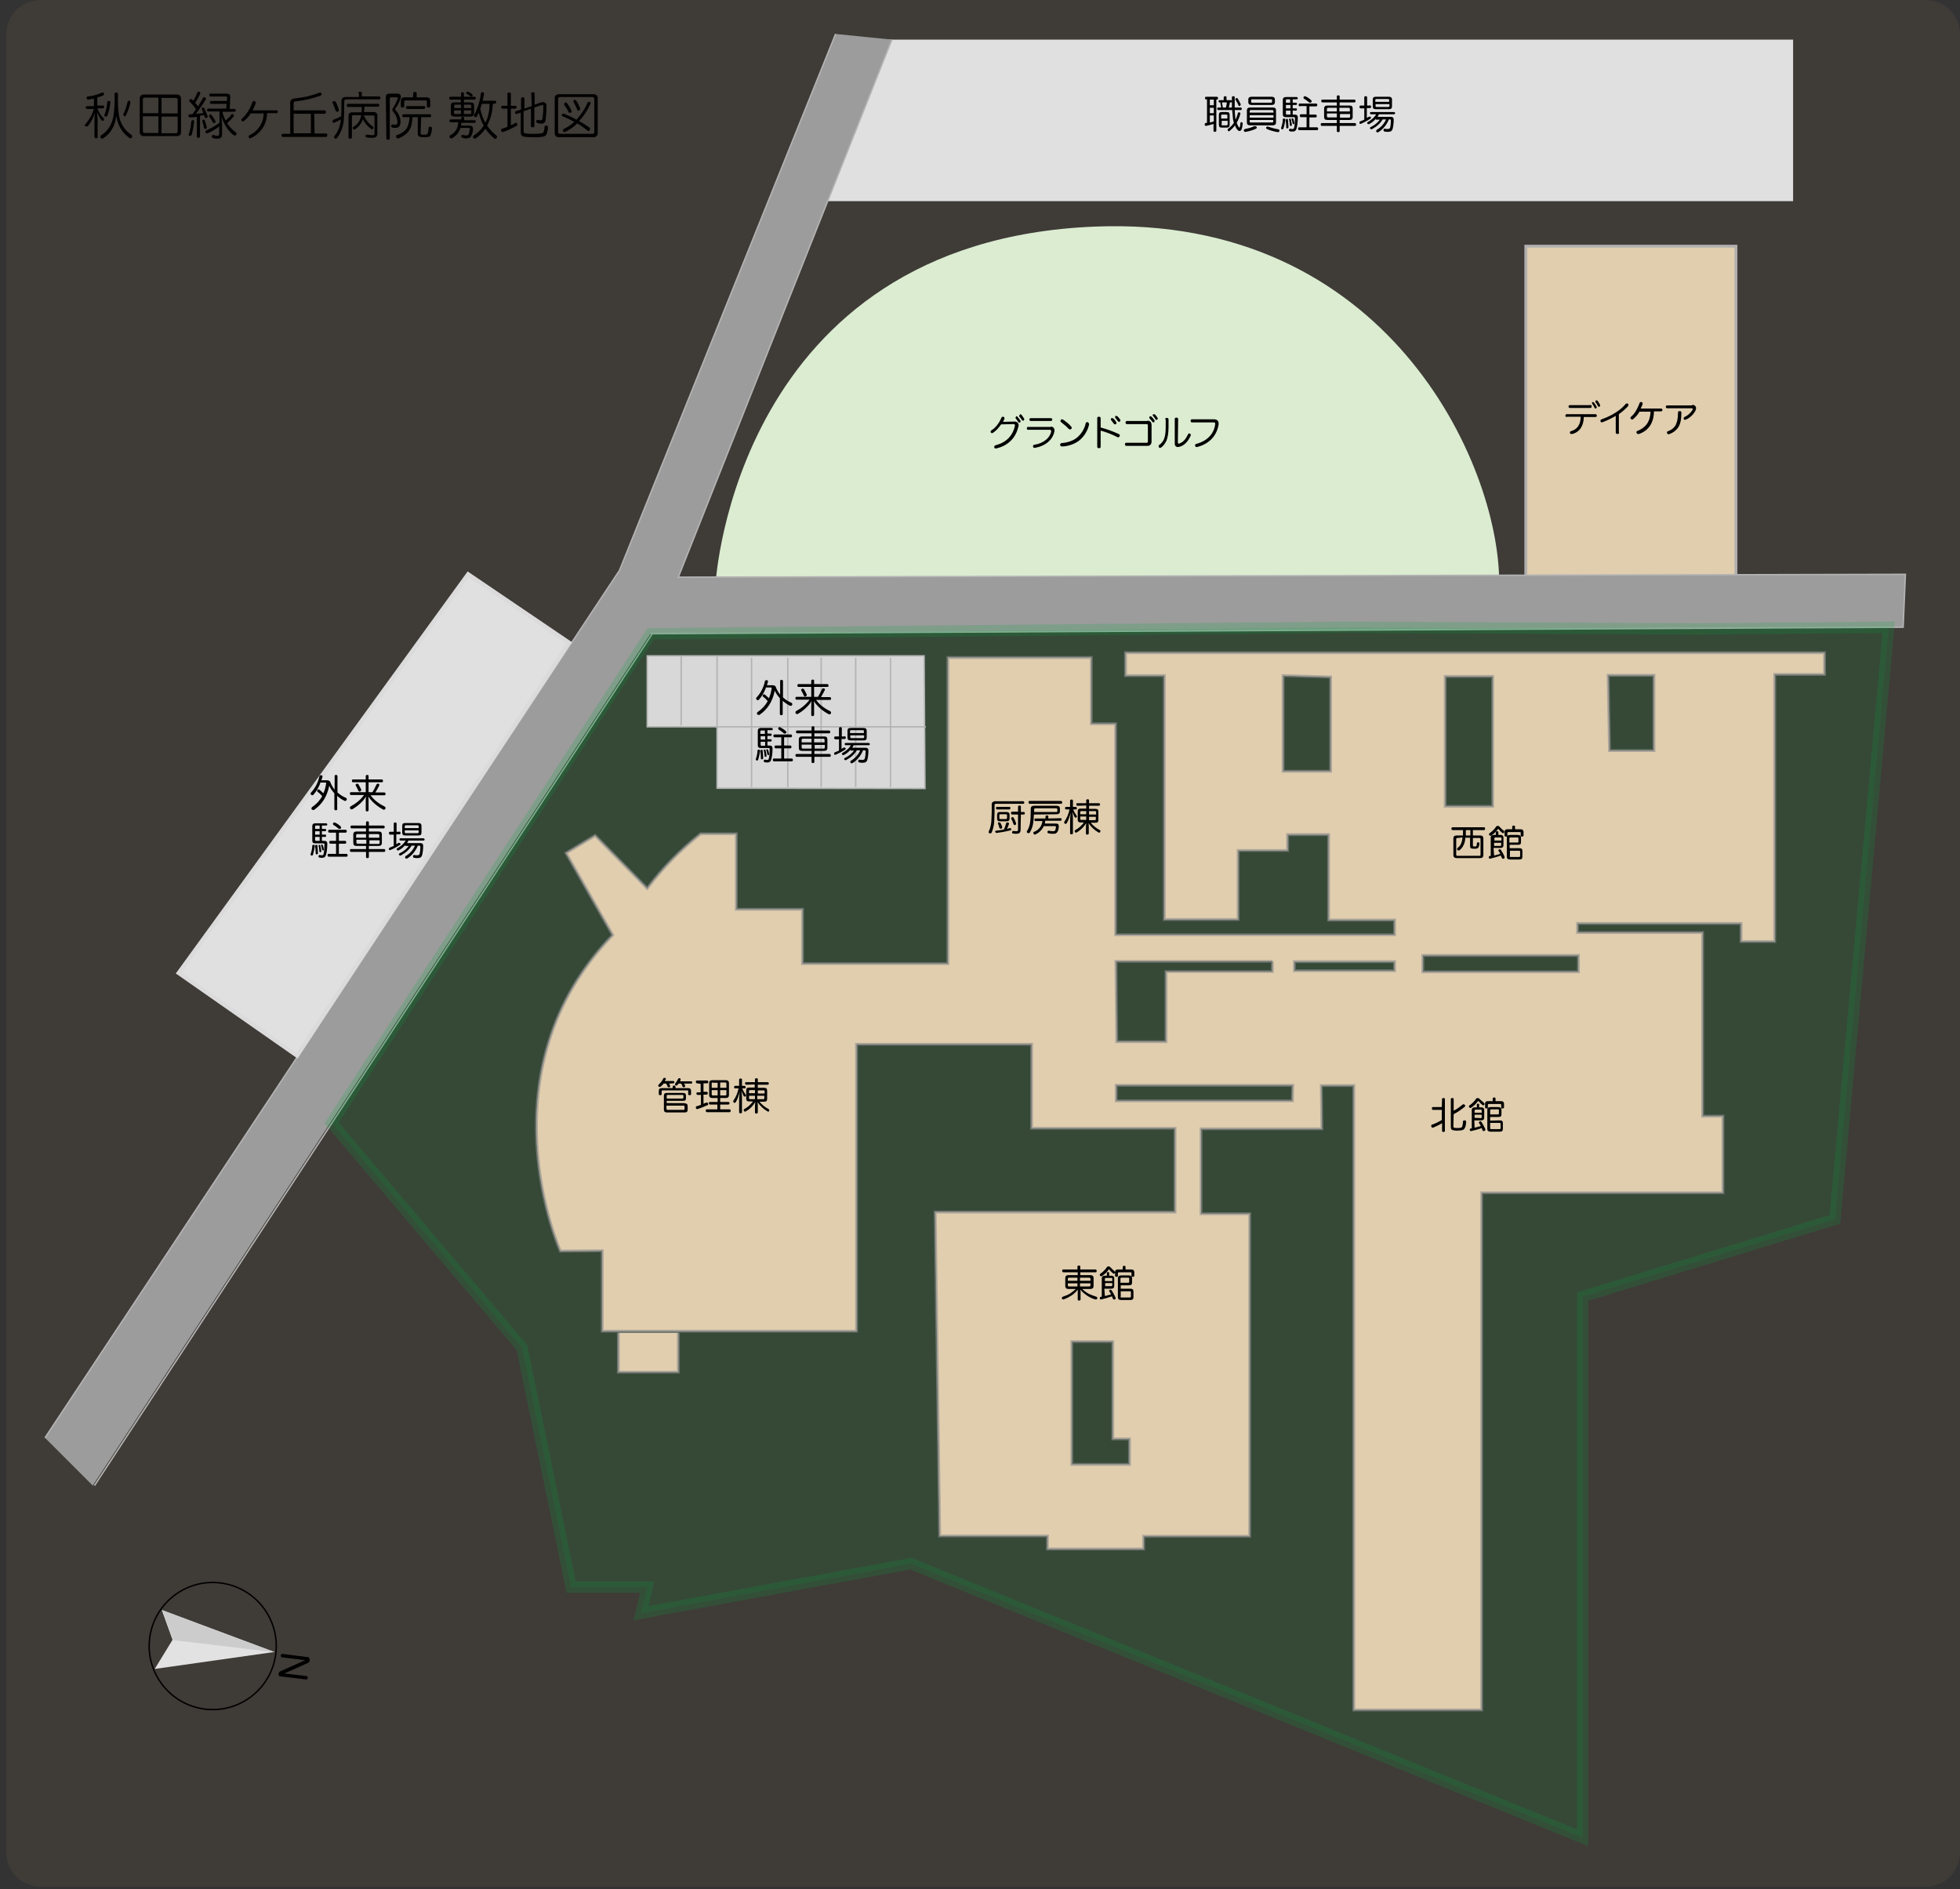
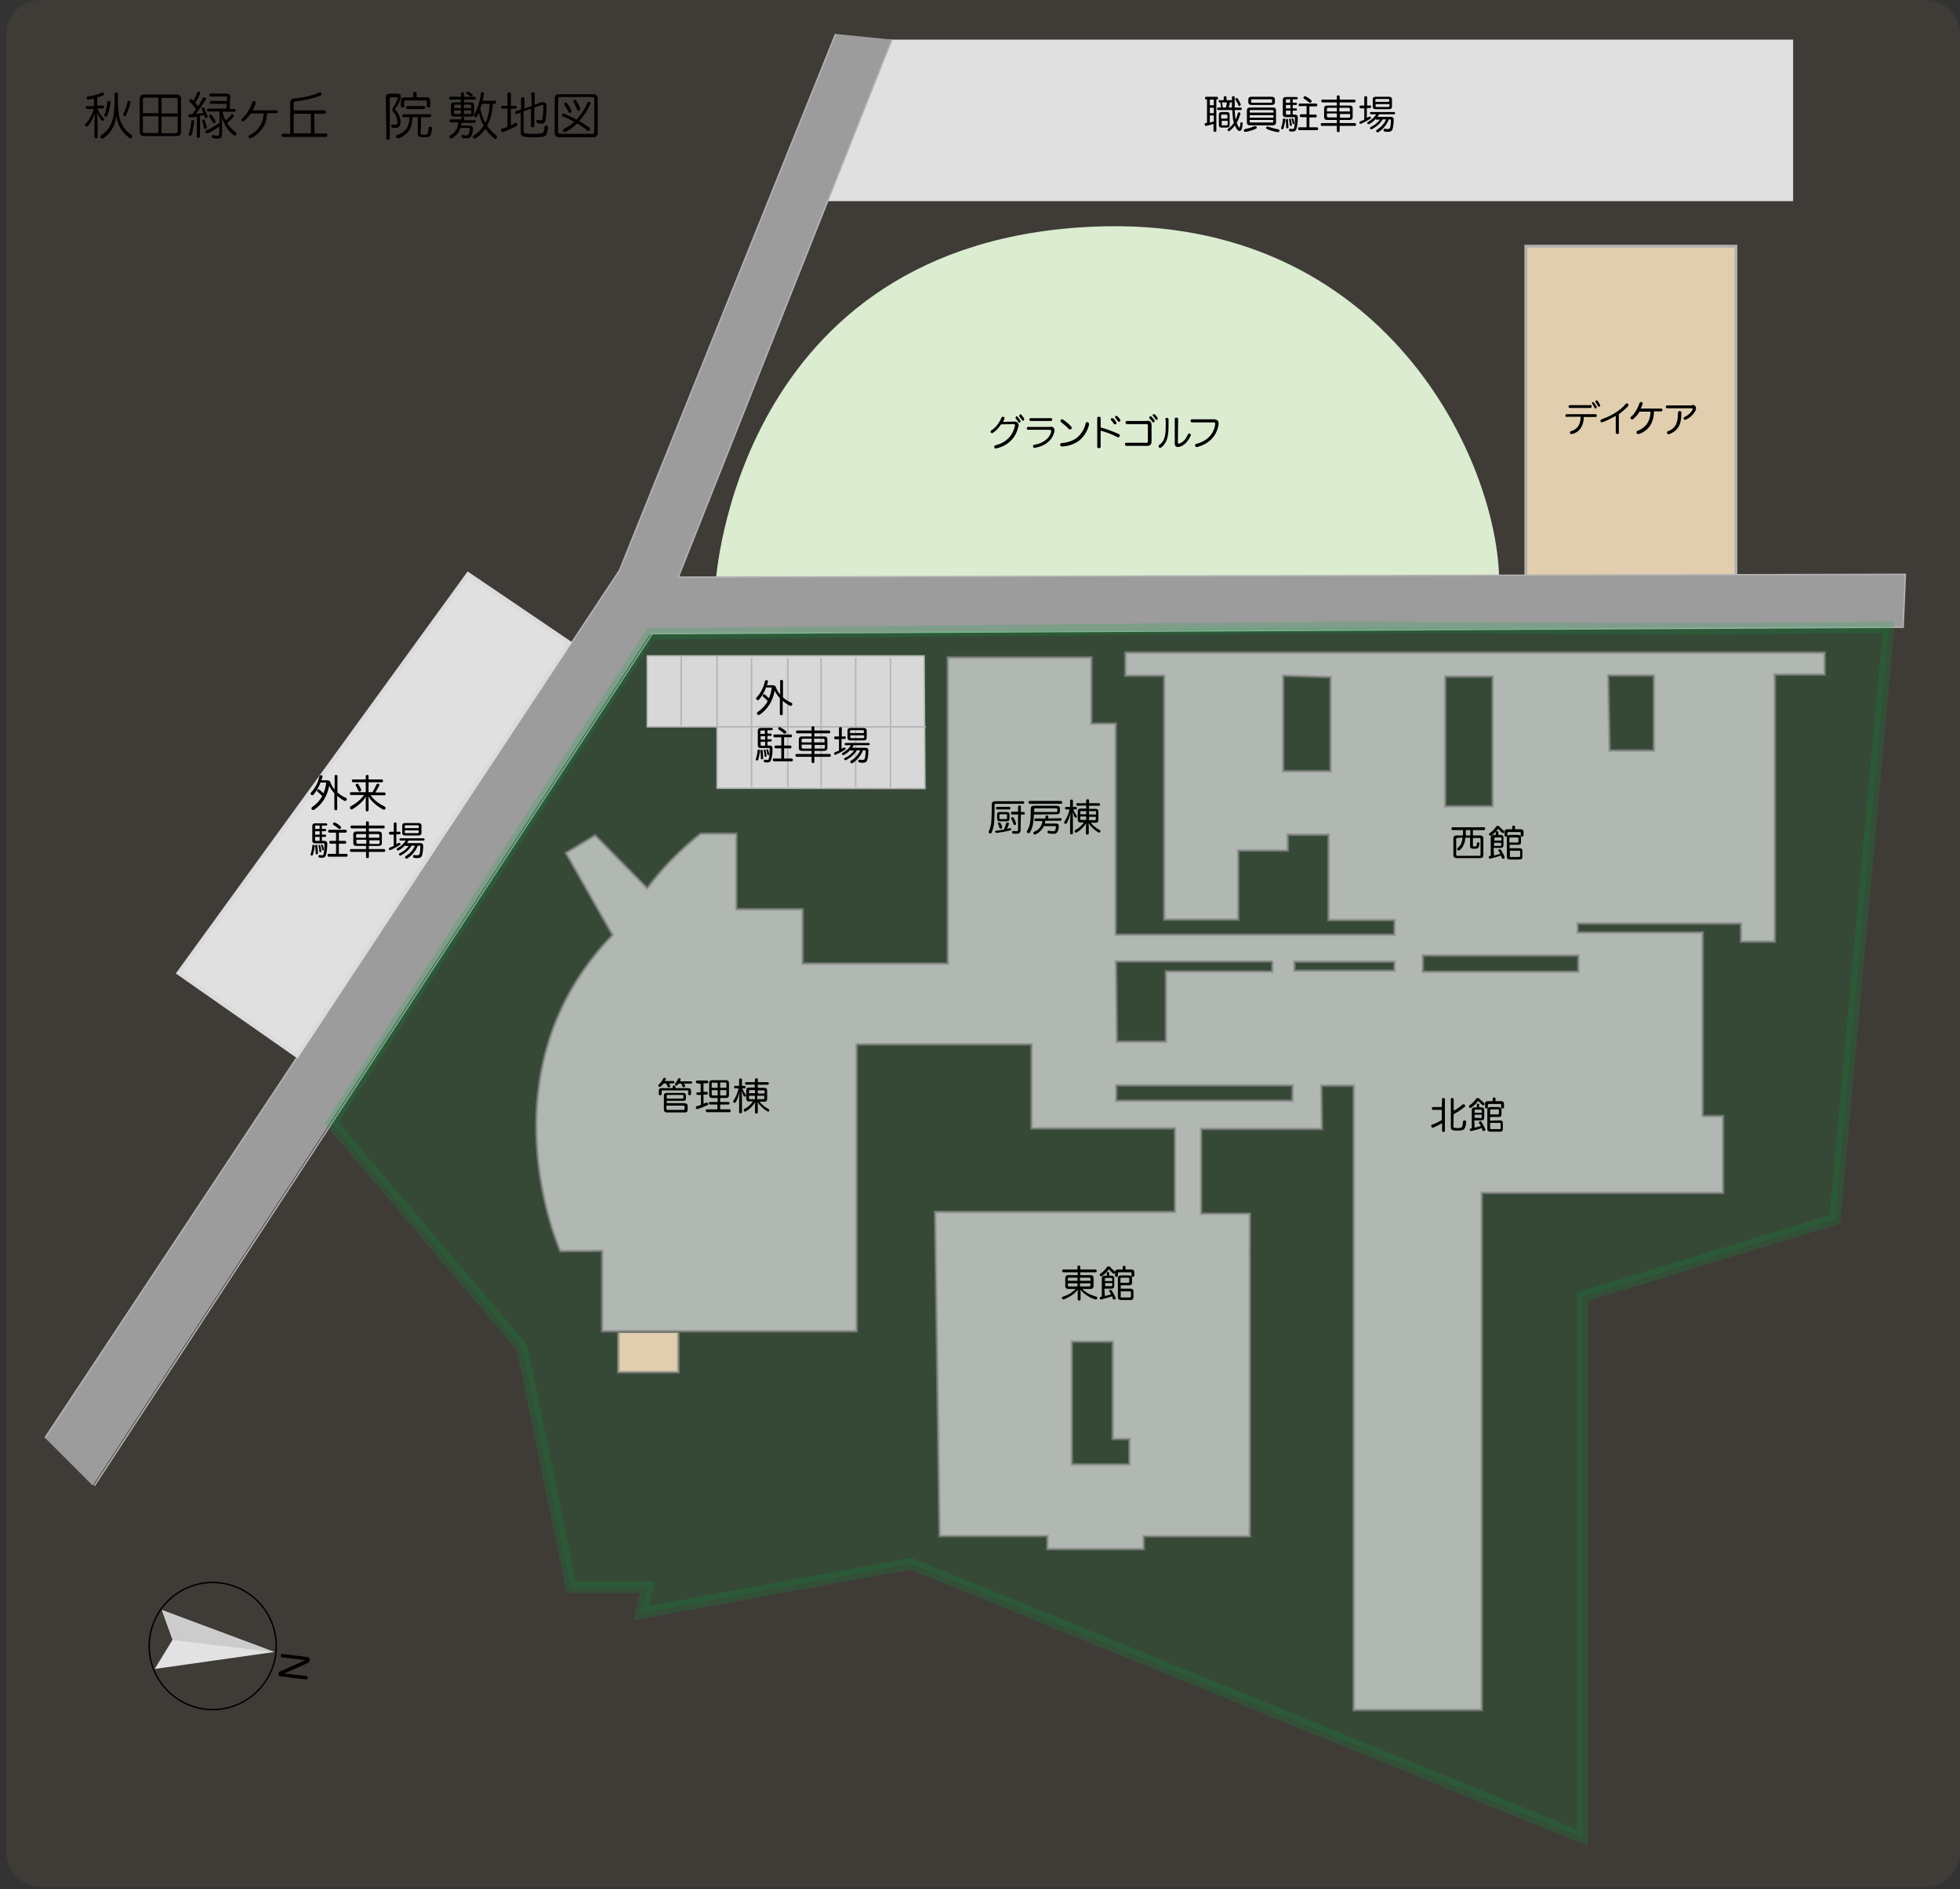
<svg xmlns="http://www.w3.org/2000/svg" version="1.1" id="レイヤー_1" x="0px" y="0px" viewBox="0 0 692.9 667.8" style="enable-background:new 0 0 692.9 667.8;" xml:space="preserve">
  <rect x="0" y="0" width="692.9" height="667.8" fill="#333333" stroke="none" />
  <style type="text/css">
	.st0{opacity:8.000000e-02;fill:#CA9D68;enable-background:new    ;}
	.st1{fill:#DBECD1;}
	.st2{fill:#E0CEAF;stroke:#AFAFAF;enable-background:new    ;}
	.st3{fill:#E0E0E0;}
	.st4{fill:none;}
	.st5{fill:#9C9C9C;}
	.st6{fill:none;stroke:#B3B3B3;stroke-width:0.5;}
	.st7{fill:#E0E0E0;stroke:#DBDBDB;stroke-width:1.5;}
	.st8{opacity:0.14;fill:#00A33D;enable-background:new    ;}
	.st9{opacity:0.19;fill:none;stroke:#00A33D;stroke-width:4;stroke-linecap:round;enable-background:new    ;}
	.st10{display:none;fill:#F9F9EF;stroke:#D8D8D8;stroke-width:1.5;}
	.st11{display:none;fill:#EBE1CA;stroke:#D8D8D8;stroke-width:1.5;}
	.st12{fill:#D8D8D8;stroke:#B3B3B3;stroke-width:0.5;}
	.st13{display:none;opacity:0.61;fill:#FFFFFF;enable-background:new    ;}
	.st14{opacity:0.61;fill:#FFFFFF;enable-background:new    ;}
	.st15{display:none;opacity:0.61;fill:#D59758;enable-background:new    ;}
	.st16{fill:#E0CEAF;enable-background:new    ;}
	.st17{display:none;opacity:0.61;fill:none;stroke:#8C8C8C;enable-background:new    ;}
	.st18{opacity:0.61;fill:none;stroke:#8C8C8C;enable-background:new    ;}
	.st19{display:none;}
	.st20{fill:none;stroke:#000000;stroke-width:0.5;}
	.st21{fill:#E2E2E2;}
	.st22{fill:#CCCCCC;}
</style>
  <path class="st0" d="M14.4,0h666.3c6.8,0,12.2,5.5,12.2,12.2v642.5c0,6.8-5.5,12.2-12.2,12.2H14.4c-6.8,0-12.2-5.5-12.2-12.2V12.2  C2.2,5.5,7.6,0,14.4,0z" />
  <path class="st1" d="M386.8,80.1C490,75.8,530,163.6,530,206H253C253,206,260,85.4,386.8,80.1z" />
  <rect x="539.4" y="87" class="st2" width="74.3" height="116.8" />
  <polygon class="st3" points="633.9,71.1 287.9,71.1 295.8,14 633.9,14 " />
  <line class="st4" x1="230" y1="224" x2="117.2" y2="396.9" />
  <polyline class="st5" points="230,224 32.8,525.1 15.9,508.2 219,201.6 295.4,12 315.3,14 239.8,204 673.6,203 672.8,221.7 230,224   " />
  <line class="st4" x1="230" y1="224" x2="117.2" y2="396.9" />
  <polyline class="st6" points="315.3,14 239.8,204 673.6,203 672.8,221.7 230,224 " />
  <polyline class="st6" points="15.9,508.2 219,201.6 295.4,12 " />
  <line class="st6" x1="230.6" y1="224" x2="33.4" y2="525.1" />
  <polygon class="st7" points="165.5,203 63.2,343.9 105,373.1 201.2,227.2 " />
  <polygon class="st8" points="648.7,431 667.7,221.7 601.2,222.3 472.6,221.8 230,224 117.2,396.9 184.5,476.3 201.9,561 228.8,561   226.6,570.2 322,552.7 559.5,649.6 559.5,458.3 " />
  <polygon class="st9" points="648.7,431 667.7,221.7 601.2,222.3 475.3,221.7 230,224 117.2,396.9 184.5,476.3 201.9,561 228.8,561   226.6,570.2 322,552.7 559.5,649.6 559.5,458.3 " />
  <polygon class="st10" points="274.9,542.3 279.3,542.3 279.3,546.2 275.2,546.2 " />
  <polygon class="st11" points="302.5,47.3 651.4,49.1 551.1,219.3 240.6,204 " />
  <polygon class="st12" points="327,278.7 253.5,278.6 253.5,256.9 228.8,256.9 228.8,231.8 326.7,231.8 " />
  <line class="st6" x1="240.8" y1="231.7" x2="240.8" y2="256.4" />
  <line class="st6" x1="253.5" y1="232" x2="253.5" y2="257.2" />
  <line class="st6" x1="265.7" y1="232.5" x2="265.7" y2="278.2" />
  <line class="st6" x1="278.5" y1="232.5" x2="278.5" y2="278.2" />
  <line class="st6" x1="290.3" y1="232.5" x2="290.3" y2="278.2" />
  <line class="st6" x1="302.5" y1="232.5" x2="302.5" y2="278.2" />
  <line class="st6" x1="314.8" y1="232.5" x2="314.8" y2="278.2" />
  <line class="st6" x1="253.1" y1="256.9" x2="327.3" y2="256.9" />
  <polygon class="st13" points="206.5,530.7 240.4,530.4 240.7,557.6 207.1,558.8 " />
  <rect x="269.8" y="511.2" class="st13" width="9" height="6.9" />
  <polygon class="st13" points="245.9,522.1 245.9,501 269.7,501 269.7,521.9 " />
  <polygon class="st13" points="279.3,546.2 312.2,546.2 312.2,503.5 291.8,503.5 291.8,497.5 278.7,497.5 " />
  <polygon class="st13" points="242.5,541.1 243.6,558.4 275.7,554.5 274.6,538 " />
  <polyline class="st14" points="218.6,471.1 218.6,485 239.8,485 239.8,471.1 " />
  <path class="st14" d="M397.9,230.7v8.1h13.7V325h26.1v-24.4h17.5V295h14.5v30.2H493v5.2h-98.6v-74.6h-8.6v-23.4h-50.7v108.2h-51.4  v-19.2h-23.4v-26.7h-12.6c-7.1,5.6-13.5,12.1-18.9,19.3l-18.4-18.7l-10.3,6.2l16.5,29c-46.8,48.3-18.5,111.7-18.5,111.7l14.8-0.1  v28.4h89.9V369.1h61.9v29.7l50.7,0v29.6h-84.8l1.6,114.5h38.1v4.6h34v-4.5h37.5V429h-17.2v-30h42.7l-0.2-15.3h11.5v220.7h45.2V421.6  h85.3v-27.1h-7.2v-64.9h-44.2v-3.2h57.8v6.4h11.9v-94.4H645v-7.7H397.9z M470.4,272.6h-16.8v-33.8l16.8,0.5V272.6z M399.3,517.6  h-20.4v-43.4h14.5v34.4h5.9L399.3,517.6z M510.9,239.1h16.8V285h-16.8V239.1z M449.8,339.7v3.7h-37.6v24.8h-17.4l-0.3-28.4H449.8z   M456.9,389.1h-62.3v-5.5h62.4L456.9,389.1z M493,343.1h-35.4v-3.2H493V343.1z M558,337.7v5.8h-55v-5.8H558z M584.7,265.3H569  l-0.5-26.6h16.2L584.7,265.3z" />
  <polygon class="st15" points="206.5,530.7 240.4,530.4 240.7,557.6 207.1,558.8 " />
  <rect x="269.8" y="511.2" class="st15" width="9" height="6.9" />
  <polygon class="st15" points="245.9,522.1 245.9,501 269.7,501 269.7,521.9 " />
  <polygon class="st15" points="279.3,546.2 312.2,546.2 312.2,503.5 291.8,503.5 291.8,497.5 278.7,497.5 " />
  <polygon class="st15" points="242.5,541.1 243.6,558.4 275.7,554.5 274.6,538 " />
  <polyline class="st16" points="218.6,471.1 218.6,485 239.8,485 239.8,471.1 " />
-   <path class="st16" d="M397.9,230.7v8.1h13.7V325h26.1v-24.4h17.5V295h14.5v30.2H493v5.2h-98.6v-74.6h-8.6v-23.4h-50.7v108.2h-51.4  v-19.2h-23.4v-26.7h-12.6c-7.1,5.6-13.5,12.1-18.9,19.3l-18.4-18.7l-10.3,6.2l16.5,29c-46.8,48.3-18.5,111.7-18.5,111.7l14.8-0.1  v28.4h89.9V369.1h61.9v29.7l50.7,0v29.6h-84.8l1.6,114.5h38.1v4.6h34v-4.5h37.5V429h-17.2v-30h42.7l-0.2-15.3h11.5v220.7h45.2V421.6  h85.3v-27.1h-7.2v-64.9h-44.2v-3.2h57.8v6.4h11.9v-94.4H645v-7.7H397.9z M470.4,272.6h-16.8v-33.8l16.8,0.5V272.6z M399.3,517.6  h-20.4v-43.4h14.5v34.4h5.9L399.3,517.6z M510.9,239.1h16.8V285h-16.8V239.1z M449.8,339.7v3.7h-37.6v24.8h-17.4l-0.3-28.4H449.8z   M456.9,389.1h-62.3v-5.5h62.4L456.9,389.1z M493,343.1h-35.4v-3.2H493V343.1z M558,337.7v5.8h-55v-5.8H558z M584.7,265.3H569  l-0.5-26.6h16.2L584.7,265.3z" />
-   <polygon class="st17" points="206.5,530.7 240.4,530.4 240.7,557.6 207.1,558.8 " />
  <rect x="269.8" y="511.2" class="st17" width="9" height="6.9" />
  <polygon class="st17" points="245.9,522.1 245.9,501 269.7,501 269.7,521.9 " />
  <polygon class="st17" points="279.3,546.2 312.2,546.2 312.2,503.5 291.8,503.5 291.8,497.5 278.7,497.5 " />
  <polygon class="st17" points="242.5,541.1 243.6,558.4 275.7,554.5 274.6,538 " />
  <polyline class="st18" points="218.6,471.1 218.6,485 239.8,485 239.8,471.1 " />
  <path class="st18" d="M397.9,230.7v8.1h13.7V325h26.1v-24.4h17.5V295h14.5v30.2H493v5.2h-98.6v-74.6h-8.6v-23.4h-50.7v108.2h-51.4  v-19.2h-23.4v-26.7h-12.6c-7.1,5.6-13.5,12.1-18.9,19.3l-18.4-18.7l-10.3,6.2l16.5,29c-46.8,48.3-18.5,111.7-18.5,111.7l14.8-0.1  v28.4h89.9V369.1h61.9v29.7l50.7,0v29.6h-84.8l1.6,114.5h38.1v4.6h34v-4.5h37.5V429h-17.2v-30h42.7l-0.2-15.3h11.5v220.7h45.2V421.6  h85.3v-27.1h-7.2v-64.9h-44.2v-3.2h57.8v6.4h11.9v-94.4H645v-7.7H397.9z M470.4,272.6h-16.8v-33.8l16.8,0.5V272.6z M399.3,517.6  h-20.4v-43.4h14.5v34.4h5.9L399.3,517.6z M510.9,239.1h16.8V285h-16.8V239.1z M449.8,339.7v3.7h-37.6v24.8h-17.4l-0.3-28.4H449.8z   M456.9,389.1h-62.3v-5.5h62.4L456.9,389.1z M493,343.1h-35.4v-3.2H493V343.1z M558,337.7v5.8h-55v-5.8H558z M584.7,265.3H569  l-0.5-26.6h16.2L584.7,265.3z" />
-   <path class="st19" d="M117.5,291.5L117.5,291.5c-0.1,1.1-0.2,2.1-0.6,3.1c0,0.1-0.2,0.2-0.3,0.2h-0.2c-0.1,0-0.3-0.2-0.3-0.3  c0-0.1,0-0.1,0-0.2c0.3-1,0.5-1.9,0.5-2.9c0-0.2,0.1-0.3,0.3-0.3c0,0,0,0,0,0l0,0c0.2-0.1,0.3,0,0.4,0.2  C117.5,291.4,117.5,291.5,117.5,291.5z M120.7,289.7c0.7,0,1.1,0.2,1.1,1v0.1c0.1,1.3-0.1,2.5-0.3,3.8c-0.1,0.6-0.6,1-1.2,0.9  c-0.3,0-0.7,0-1-0.1c-0.2,0-0.3-0.2-0.3-0.4c0-0.1,0-0.1,0-0.2c0-0.2,0.2-0.3,0.4-0.3s0.1,0,0.1,0c0.2,0,0.4,0.1,0.7,0.1  c0.3,0,0.5-0.1,0.6-0.5c0.2-1.1,0.3-2.1,0.2-3.2c0-0.3-0.2-0.4-0.4-0.3l-2.7,0.1c-0.7,0-1.1-0.2-1.1-1l-0.2-4.9c0-0.7,0.3-1,1-1  l3.6-0.1c0.2,0,0.3,0.2,0.3,0.4s-0.1,0.4-0.3,0.4h-1.4v1.2h1.1c0.2,0,0.3,0.1,0.3,0.3c0,0,0,0,0,0c0,0.2-0.1,0.4-0.3,0.4h-1.1v1.2  h1.1c0.2,0,0.4,0.2,0.3,0.4c0,0.2-0.2,0.3-0.3,0.3h-1.1v1.3L120.7,289.7z M119,285.8v-1.2h-1.1c-0.2,0-0.4,0.1-0.3,0.3v0.9  L119,285.8z M117.6,287.8h1.5v-1.2l-1.5,0L117.6,287.8z M117.6,289.5c0,0.3,0.1,0.3,0.4,0.3h1.1v-1.3l-1.5,0L117.6,289.5z   M118.1,291.2c0.2,0,0.3,0.1,0.3,0.3c0.2,0.9,0.2,1.7,0.3,2.6c0,0.2-0.1,0.3-0.3,0.4c0,0,0,0,0,0c-0.2,0-0.4-0.1-0.4-0.3v-0.2  c0-0.8-0.1-1.5-0.2-2.3v-0.1C117.8,291.4,117.9,291.2,118.1,291.2L118.1,291.2z M119,291.2c0.1,0,0.3,0.1,0.3,0.2  c0.2,0.7,0.3,1.3,0.4,2l0,0c0,0.2-0.1,0.3-0.2,0.3c0,0,0,0,0,0l0,0c-0.2,0-0.3-0.1-0.3-0.2c0,0,0,0,0,0c-0.1-0.7-0.2-1.3-0.4-2  c0,0,0-0.1,0-0.1C118.8,291.3,118.9,291.2,119,291.2L119,291.2z M119.9,291c0.1,0,0.2,0.1,0.3,0.2c0.2,0.5,0.3,0.9,0.4,1.4v0.1  c0,0.1-0.1,0.3-0.2,0.3h-0.1c-0.1,0-0.3-0.1-0.3-0.2c-0.1-0.5-0.2-1-0.4-1.4c0,0,0,0,0-0.1C119.7,291.2,119.8,291.1,119.9,291  L119.9,291z M122.3,286.9c-0.2,0-0.4-0.2-0.4-0.5s0.1-0.5,0.3-0.5l5.6-0.2c0.2,0,0.4,0.2,0.4,0.4s-0.1,0.5-0.4,0.5l-2.3,0.1l0.1,2.8  l2.1-0.1c0.2,0,0.4,0.2,0.4,0.5s-0.1,0.5-0.3,0.5l-2.1,0.1l0.1,3.4l2.6-0.1c0.2,0,0.4,0.2,0.4,0.5s-0.1,0.5-0.4,0.5l-6.1,0.2  c-0.2,0-0.4-0.2-0.4-0.5s0.1-0.5,0.3-0.5l2.5-0.1l-0.1-3.4l-1.9,0.1c-0.2,0-0.4-0.2-0.4-0.4s0.1-0.5,0.3-0.5l1.9-0.1l-0.1-2.8  L122.3,286.9z M126.1,284.7c0.1,0.1,0.2,0.2,0.2,0.4c0,0.1,0,0.2-0.1,0.3c-0.1,0.1-0.2,0.2-0.4,0.2c-0.1,0-0.2,0-0.3-0.1  c-0.5-0.5-1.1-0.9-1.8-1.2c-0.1-0.1-0.2-0.2-0.2-0.4c0-0.1,0-0.2,0.1-0.3c0.1-0.1,0.2-0.2,0.4-0.2c0.1,0,0.2,0,0.3,0.1  C124.9,283.8,125.5,284.2,126.1,284.7L126.1,284.7z" />
  <path class="st19" d="M130.1,285.3c-0.2,0-0.4-0.2-0.4-0.5s0.1-0.5,0.4-0.5l4.9-0.2v-1c0-0.2,0.2-0.4,0.5-0.4s0.5,0.1,0.5,0.4v1  l5-0.2c0.2,0,0.4,0.2,0.4,0.4s-0.1,0.5-0.4,0.5l-5,0.2v1l3.3-0.1c0.8,0,1.2,0.3,1.2,1l0.1,2.8c0,0.8-0.3,1.1-1.1,1.1l-3.3,0.1v1.1  l5.1-0.2c0.2,0,0.4,0.2,0.4,0.4s-0.1,0.5-0.3,0.5l-5.1,0.2l0.1,1.7c0,0.2-0.2,0.4-0.5,0.4s-0.5-0.1-0.5-0.4l-0.1-1.7l-5.1,0.2  c-0.2,0-0.4-0.2-0.4-0.4s0.1-0.5,0.3-0.5l5.1-0.2v-1.1l-3.2,0.1c-0.8,0-1.2-0.3-1.2-1l-0.1-2.8c0-0.8,0.3-1.1,1.1-1.1l3.2-0.1v-1  L130.1,285.3z M135.1,286.9l-2.9,0.1c-0.3,0-0.4,0.1-0.4,0.4v0.9l3.4-0.1L135.1,286.9z M131.9,289.1v0.9c0,0.3,0.2,0.4,0.4,0.4  l2.9-0.1V289L131.9,289.1z M139.6,288v-0.9c0-0.3-0.2-0.4-0.4-0.4l-3,0.1v1.2L139.6,288z M136.2,290.3l3.1-0.1  c0.3,0,0.4-0.1,0.4-0.4v-0.9l-3.5,0.1L136.2,290.3z" />
-   <path class="st19" d="M146.6,285.7c0.2,0,0.4,0.2,0.4,0.5s-0.1,0.5-0.4,0.5h-1.1l0.1,3.3l0.7-0.4c0.1-0.1,0.2-0.1,0.3-0.1  c0.1,0,0.3,0.1,0.4,0.2c0,0.1,0.1,0.1,0.1,0.2c0,0.2-0.1,0.3-0.2,0.4c-0.9,0.7-1.9,1.3-3,1.8c-0.1,0-0.1,0.1-0.2,0.1  c-0.2,0-0.4-0.1-0.4-0.3c0-0.1,0-0.1,0-0.2c0-0.2,0.1-0.4,0.3-0.5c0.5-0.2,0.9-0.4,1.4-0.6l-0.1-3.8h-1.3c-0.2,0-0.4-0.2-0.4-0.5  s0.1-0.5,0.4-0.5h1.3l-0.1-2.8c0-0.2,0.2-0.4,0.5-0.4s0.5,0.1,0.5,0.4l0.1,2.8L146.6,285.7z M148.8,290.2c-0.6,0.7-1.3,1.3-2.1,1.8  c-0.1,0.1-0.2,0.1-0.3,0.1c-0.2,0-0.3-0.1-0.4-0.2c0-0.1-0.1-0.1-0.1-0.2c0-0.2,0.1-0.3,0.2-0.4c1.1-0.6,2.1-1.5,2.7-2.7h-1.7  c-0.2,0-0.3-0.2-0.4-0.4s0.1-0.4,0.3-0.4l7.8-0.3c0.2,0,0.4,0.2,0.4,0.4c0,0.2-0.1,0.4-0.3,0.4c0,0,0,0-0.1,0l-5.1,0.2  c-0.1,0.3-0.3,0.6-0.5,0.9l4.4-0.1c0.7,0,1.1,0.3,1.1,0.9c0.1,1.1,0,2.1-0.3,3.2c-0.2,0.6-0.6,1-1.5,1c-0.4,0-0.8,0-1.1-0.1  c-0.2,0-0.4-0.2-0.4-0.4c0,0,0-0.1,0-0.1c0-0.2,0.2-0.4,0.4-0.4h0.1c0.3,0,0.6,0.1,0.9,0c0.4,0,0.7-0.1,0.8-0.4  c0.2-0.9,0.3-1.7,0.2-2.6c0-0.2-0.1-0.3-0.4-0.3h-0.5c-0.6,1.8-1.8,3.4-3.5,4.4c-0.1,0.1-0.2,0.1-0.3,0.1c-0.2,0-0.3-0.1-0.4-0.2  c-0.1-0.2-0.1-0.5,0.1-0.6c0,0,0,0,0,0c1.4-0.8,2.5-2.1,3.1-3.6H151c-0.8,1.4-2,2.6-3.4,3.4c-0.1,0.1-0.2,0.1-0.3,0.1  c-0.2,0-0.3-0.1-0.4-0.2c0-0.1-0.1-0.2-0.1-0.2c0-0.2,0.1-0.3,0.2-0.4c1.2-0.6,2.3-1.5,3-2.6L148.8,290.2z M152.9,282.6  c0.7,0,1.1,0.2,1.1,0.9l0.1,2.3c0,0.7-0.3,1-1,1l-4.4,0.1c-0.7,0-1.1-0.2-1.1-0.9l-0.1-2.3c0-0.7,0.3-1,1-1L152.9,282.6z   M153.1,284.4v-0.6c0-0.2-0.1-0.3-0.4-0.3l-4,0.1c-0.2,0-0.4,0.1-0.3,0.3v0.6L153.1,284.4z M148.5,285.9c0,0.2,0.1,0.3,0.4,0.3  l4-0.1c0.2,0,0.4-0.1,0.3-0.3v-0.7l-4.7,0.2L148.5,285.9z" />
+   <path class="st19" d="M146.6,285.7c0.2,0,0.4,0.2,0.4,0.5s-0.1,0.5-0.4,0.5h-1.1l0.1,3.3l0.7-0.4c0.1-0.1,0.2-0.1,0.3-0.1  c0.1,0,0.3,0.1,0.4,0.2c0,0.1,0.1,0.1,0.1,0.2c0,0.2-0.1,0.3-0.2,0.4c-0.9,0.7-1.9,1.3-3,1.8c-0.1,0-0.1,0.1-0.2,0.1  c-0.2,0-0.4-0.1-0.4-0.3c0-0.1,0-0.1,0-0.2c0-0.2,0.1-0.4,0.3-0.5c0.5-0.2,0.9-0.4,1.4-0.6l-0.1-3.8h-1.3c-0.2,0-0.4-0.2-0.4-0.5  s0.1-0.5,0.4-0.5h1.3l-0.1-2.8c0-0.2,0.2-0.4,0.5-0.4s0.5,0.1,0.5,0.4l0.1,2.8L146.6,285.7z M148.8,290.2c-0.6,0.7-1.3,1.3-2.1,1.8  c-0.1,0.1-0.2,0.1-0.3,0.1c-0.2,0-0.3-0.1-0.4-0.2c0-0.1-0.1-0.1-0.1-0.2c0-0.2,0.1-0.3,0.2-0.4c1.1-0.6,2.1-1.5,2.7-2.7h-1.7  c-0.2,0-0.3-0.2-0.4-0.4s0.1-0.4,0.3-0.4l7.8-0.3c0.2,0,0.4,0.2,0.4,0.4c0,0.2-0.1,0.4-0.3,0.4c0,0,0,0-0.1,0l-5.1,0.2  c-0.1,0.3-0.3,0.6-0.5,0.9l4.4-0.1c0.7,0,1.1,0.3,1.1,0.9c0.1,1.1,0,2.1-0.3,3.2c-0.2,0.6-0.6,1-1.5,1c-0.4,0-0.8,0-1.1-0.1  c-0.2,0-0.4-0.2-0.4-0.4c0,0,0-0.1,0-0.1c0-0.2,0.2-0.4,0.4-0.4h0.1c0.3,0,0.6,0.1,0.9,0c0.4,0,0.7-0.1,0.8-0.4  c0.2-0.9,0.3-1.7,0.2-2.6c0-0.2-0.1-0.3-0.4-0.3h-0.5c-0.6,1.8-1.8,3.4-3.5,4.4c-0.1,0.1-0.2,0.1-0.3,0.1c-0.2,0-0.3-0.1-0.4-0.2  c-0.1-0.2-0.1-0.5,0.1-0.6c0,0,0,0,0,0c1.4-0.8,2.5-2.1,3.1-3.6H151c-0.8,1.4-2,2.6-3.4,3.4c-0.1,0.1-0.2,0.1-0.3,0.1  c-0.2,0-0.3-0.1-0.4-0.2c0-0.1-0.1-0.2-0.1-0.2c0-0.2,0.1-0.3,0.2-0.4c1.2-0.6,2.3-1.5,3-2.6L148.8,290.2z M152.9,282.6  c0.7,0,1.1,0.2,1.1,0.9l0.1,2.3c0,0.7-0.3,1-1,1l-4.4,0.1c-0.7,0-1.1-0.2-1.1-0.9l-0.1-2.3c0-0.7,0.3-1,1-1L152.9,282.6z   M153.1,284.4v-0.6c0-0.2-0.1-0.3-0.4-0.3c-0.2,0-0.4,0.1-0.3,0.3v0.6L153.1,284.4z M148.5,285.9c0,0.2,0.1,0.3,0.4,0.3  l4-0.1c0.2,0,0.4-0.1,0.3-0.3v-0.7l-4.7,0.2L148.5,285.9z" />
  <path class="st19" d="M205,545.4c0-0.6,0-1.2,0.1-1.8c-0.3,0.6-0.7,1.2-1.2,1.7c-0.1,0.1-0.2,0.2-0.4,0.2c-0.1,0-0.3-0.1-0.4-0.2  c-0.1-0.1-0.2-0.2-0.2-0.4c0-0.1,0-0.3,0.1-0.3c1.4-1.4,2.4-3.2,3-5.1c0-0.2,0.2-0.3,0.4-0.3h0.2c0.3,0.1,0.4,0.2,0.4,0.4  c0,0.1,0,0.1,0,0.2c-0.3,0.9-0.7,1.8-1.1,2.6v8.7c0,0.3-0.2,0.4-0.5,0.4s-0.5-0.1-0.5-0.4L205,545.4z M209.4,542  c-0.5,1-1.1,2-1.8,2.9c-0.1,0.1-0.2,0.2-0.4,0.2c-0.1,0-0.3,0-0.4-0.1c-0.1-0.1-0.2-0.3-0.2-0.4c0-0.1,0-0.2,0.1-0.3  c1.2-1.4,2-3,2.5-4.8c0-0.2,0.2-0.4,0.4-0.3h0.2c0.3,0.1,0.4,0.2,0.4,0.4c0,0,0,0.1,0,0.2c-0.1,0.5-0.3,0.9-0.5,1.4h5  c0.2,0,0.4,0.2,0.4,0.5s-0.1,0.5-0.4,0.5h-4v2h3.6c0.2,0,0.4,0.2,0.4,0.5s-0.1,0.5-0.4,0.5h-3.6v2h3.6c0.2,0,0.4,0.2,0.4,0.5  s-0.1,0.5-0.4,0.5h-3.6v3c0,0.2-0.2,0.4-0.5,0.4s-0.5-0.1-0.5-0.4v-9L209.4,542z" />
  <path class="st19" d="M217,542.1c-0.2,0-0.4-0.2-0.4-0.4s0.1-0.4,0.4-0.4h1.9c-0.2-0.4-0.5-0.8-0.8-1.1c-0.1-0.1-0.1-0.1-0.1-0.2  c0-0.2,0.1-0.3,0.3-0.3c0.1,0,0.2-0.1,0.3-0.1c0.2,0,0.3,0.1,0.4,0.2c0.4,0.5,0.7,1,1,1.5h1v-1.7c0-0.3,0.2-0.4,0.5-0.4  s0.5,0.1,0.5,0.4v1.7h1.3v-1.7c0-0.3,0.2-0.4,0.5-0.4s0.5,0.1,0.5,0.4v1.7h1.1c0.3-0.5,0.7-1,0.9-1.5c0.1-0.2,0.2-0.3,0.4-0.3  c0.1,0,0.2,0,0.2,0c0.2,0.1,0.3,0.2,0.3,0.4c0,0.1,0,0.1-0.1,0.2c-0.2,0.4-0.5,0.8-0.8,1.2h2c0.2,0,0.4,0.2,0.4,0.4  s-0.1,0.4-0.4,0.4h-2.9c-0.2,0.5-0.4,1-0.7,1.4h3.1c0.2,0,0.3,0.2,0.3,0.4s-0.1,0.4-0.3,0.4H223v0.9h4c0.2,0,0.3,0.2,0.3,0.4  s-0.1,0.4-0.3,0.4h-4v1h5.2c0.2,0,0.3,0.2,0.3,0.4s-0.1,0.4-0.3,0.4h-4.5c1.4,1.1,3,1.8,4.7,2.2c0.2,0,0.4,0.2,0.4,0.5  c0,0.1,0,0.1,0,0.2c0,0.2-0.2,0.4-0.5,0.4c-0.1,0-0.1,0-0.2,0c-2-0.5-3.8-1.4-5.2-2.9c0.1,0.3,0.1,0.6,0.1,0.9v2.1  c0,0.2-0.2,0.4-0.5,0.4s-0.5-0.2-0.5-0.4V549c0-0.3,0-0.6,0.1-0.9c-1.4,1.4-3.1,2.4-5,2.8H217c-0.2,0-0.4-0.1-0.5-0.4  c0-0.1,0-0.1,0-0.2c0-0.2,0.1-0.4,0.3-0.4c1.7-0.4,3.2-1.1,4.6-2.2H217c-0.2,0-0.4-0.2-0.3-0.4c0,0,0,0,0,0c0-0.2,0.1-0.4,0.3-0.4  c0,0,0,0,0,0h5V546h-3.8c-0.2,0-0.3-0.2-0.3-0.4s0.1-0.4,0.3-0.4h3.8v-0.9h-4.6c-0.2,0-0.3-0.2-0.3-0.4s0.1-0.4,0.3-0.4h2.9  c-0.2-0.5-0.4-1-0.6-1.4L217,542.1z M220.8,542.1c0.2,0.5,0.5,0.9,0.6,1.4h2.2c0.3-0.4,0.5-0.9,0.7-1.4H220.8z" />
  <path class="st19" d="M241.9,540c0.2,0,0.4,0.2,0.4,0.4s-0.1,0.4-0.4,0.4h-8.6c-0.4,0-0.6,0.2-0.6,0.5c0,1.4,0,3.5-0.1,4.9  c-0.1,1.7-0.6,3.3-1.5,4.7c-0.1,0.2-0.4,0.3-0.6,0.2c0,0-0.1-0.1-0.1-0.1c-0.1-0.1-0.2-0.2-0.2-0.4c0-0.1,0-0.2,0.1-0.3  c0.9-1.2,1.4-2.7,1.4-4.2c-0.4,0.3-0.9,0.6-1.4,0.8c-0.1,0-0.1,0-0.2,0c-0.2,0-0.3-0.1-0.4-0.3c0-0.1-0.1-0.2-0.1-0.2  c0-0.2,0.1-0.3,0.2-0.4c0.6-0.2,1.2-0.5,1.8-0.9c0-1.1,0-2.7,0-4c0-0.6,0.4-1.1,1-1.2c0.1,0,0.2,0,0.3,0h3.3v-0.6  c0-0.2,0.2-0.4,0.5-0.4c0,0,0,0,0,0c0.3,0,0.5,0.2,0.5,0.4v0.6H241.9z M230.4,541.5c0.1,0,0.3,0.1,0.4,0.2c0.3,0.6,0.6,1.3,0.8,1.9  c0,0,0,0.1,0,0.1c0,0.2-0.1,0.3-0.3,0.4c-0.1,0-0.1,0-0.2,0c-0.2,0-0.3-0.1-0.3-0.2c-0.2-0.7-0.4-1.3-0.7-1.9c0-0.1,0-0.1,0-0.2  c0-0.2,0.1-0.3,0.2-0.3C230.2,541.5,230.3,541.5,230.4,541.5L230.4,541.5z M235.2,549c0,0.1,0,0.2-0.1,0.2c-0.5,0.7-1.2,1.3-1.9,1.8  c-0.1,0.1-0.2,0.1-0.3,0.1c-0.2,0-0.3-0.1-0.4-0.2c-0.1-0.1-0.1-0.2-0.1-0.3c0-0.1,0.1-0.3,0.2-0.4c0.7-0.4,1.3-0.9,1.8-1.6  c0.1-0.1,0.2-0.2,0.3-0.2c0.1,0,0.2,0,0.3,0.1C235.1,548.7,235.2,548.8,235.2,549z M234,546.2c0-0.2,0-0.4,0.1-0.6  c-0.2,0.2-0.4,0.3-0.6,0.4c-0.1,0.1-0.2,0.1-0.3,0.1c-0.2,0-0.3-0.1-0.3-0.2c0-0.1,0-0.1,0-0.2c0-0.2,0.1-0.3,0.2-0.4  c0.4-0.2,0.9-0.5,1.3-0.8c-0.3-0.3-0.6-0.6-0.9-0.8c-0.1-0.1-0.1-0.1-0.1-0.2c0-0.1,0.1-0.2,0.1-0.3c0.1-0.1,0.2-0.1,0.3-0.1  c0.1,0,0.2,0,0.2,0.1c0.3,0.3,0.6,0.5,0.9,0.8c0.4-0.4,0.7-0.8,1-1.2h-2.5c-0.2,0-0.4-0.2-0.4-0.4c0-0.2,0.1-0.4,0.3-0.4  c0,0,0,0,0,0h3c0.1-0.2,0.1-0.3,0.2-0.5s0.2-0.3,0.4-0.3h0.2c0.2,0.1,0.4,0.2,0.4,0.3c0,0.1,0,0.1-0.1,0.2c0,0.1-0.1,0.2-0.1,0.3  h4.4c0.2,0,0.4,0.2,0.4,0.4c0,0,0,0,0,0c0,0.2-0.1,0.4-0.4,0.4h-3.1c0.3,0.5,0.8,0.9,1.2,1.3c0.4-0.3,0.7-0.6,1-0.9  c0.1-0.1,0.2-0.1,0.3-0.1c0.1,0,0.2,0,0.3,0.1c0.1,0.1,0.2,0.2,0.2,0.3c0,0.1,0,0.1-0.1,0.2c-0.3,0.3-0.7,0.6-1.1,0.9  c0.5,0.3,1.1,0.6,1.6,0.8c0.2,0.1,0.3,0.3,0.2,0.5c0,0,0,0.1,0,0.1c-0.1,0.2-0.2,0.3-0.4,0.3c-0.1,0-0.2,0-0.2-0.1  c-0.4-0.2-0.7-0.4-1-0.6c0,0.2,0.1,0.4,0.1,0.7v1.2c0,0.7-0.4,1-1.1,1h-1.8v2c0,0.8-0.5,1.1-1.4,1.1c-0.3,0-0.7,0-1-0.1  c-0.2,0-0.3-0.2-0.3-0.4c0,0,0,0,0,0c0,0,0-0.1,0-0.1c0-0.2,0.2-0.4,0.4-0.4h0.1c0.2,0.1,0.5,0.1,0.7,0.1c0.4,0,0.6-0.1,0.6-0.4  v-1.8h-1.7c-0.7,0-1.1-0.3-1.1-1L234,546.2z M239.8,545.9v-0.6c0-0.2-0.1-0.3-0.3-0.3h-4.2c-0.2,0-0.4,0.1-0.4,0.3v0.6H239.8z   M234.9,547.2c0,0.2,0.1,0.3,0.4,0.3h4.2c0.2,0,0.3-0.1,0.3-0.3v-0.6h-4.9V547.2z M236.9,542.7c-0.3,0.6-0.7,1.1-1.2,1.5  c0.2,0,0.4,0,0.6,0h2.1c0.2,0,0.4,0,0.6,0c-0.5-0.4-0.9-1-1.3-1.5L236.9,542.7z M239.6,548.5c0.1,0,0.2,0,0.3,0.1  c0.6,0.6,1.2,1.1,1.9,1.6c0.1,0.1,0.2,0.2,0.2,0.4c0,0.1,0,0.2-0.1,0.3c-0.1,0.2-0.2,0.2-0.4,0.2c-0.1,0-0.2,0-0.3-0.1  c-0.8-0.5-1.5-1.1-2.1-1.8c-0.1-0.1-0.1-0.2-0.1-0.3c0-0.1,0.1-0.3,0.2-0.4C239.4,548.6,239.5,548.5,239.6,548.5L239.6,548.5z" />
  <path class="st19" d="M246.1,544.2c0.1,0.1,0.2,0.2,0.2,0.4c0,0.1-0.1,0.3-0.1,0.3c-0.2,0.2-0.5,0.2-0.8,0c-0.6-0.5-1.1-1-1.8-1.4  c-0.1-0.1-0.2-0.2-0.2-0.3c0-0.1,0-0.2,0.1-0.3c0.1-0.1,0.3-0.2,0.4-0.2c0.1,0,0.2,0,0.3,0.1C244.9,543.2,245.5,543.6,246.1,544.2z   M246.5,547c0,0.1,0,0.1,0,0.2c-0.6,1.3-1.2,2.5-2,3.6c-0.1,0.1-0.3,0.2-0.4,0.2c-0.1,0-0.2,0-0.3-0.1c-0.1-0.1-0.2-0.2-0.2-0.4  c0-0.1,0.1-0.3,0.2-0.4c0.7-1.1,1.3-2.2,1.8-3.4c0.1-0.2,0.2-0.3,0.4-0.3c0.1,0,0.2,0,0.3,0.1C246.4,546.7,246.5,546.8,246.5,547z   M246.6,541c0.1,0.1,0.2,0.2,0.2,0.4c0,0.1-0.1,0.3-0.1,0.3c-0.1,0.1-0.2,0.2-0.4,0.2c-0.1,0-0.3-0.1-0.4-0.2  c-0.5-0.5-1.1-1-1.7-1.4c-0.1-0.1-0.2-0.2-0.2-0.3c0-0.1,0-0.2,0.1-0.3c0.1-0.1,0.3-0.2,0.4-0.2c0.1,0,0.2,0,0.3,0.1  C245.5,540,246.1,540.5,246.6,541L246.6,541z M255.3,544.8c0.2,0,0.4,0.2,0.4,0.4c0,0,0,0,0,0.1c0,0.2-0.1,0.5-0.4,0.5c0,0,0,0,0,0  H251c-0.2,0.6-0.4,1.2-0.7,1.8c-0.3,0.8-0.7,1.5-1.1,2.2c1.4-0.1,2.9-0.3,4.3-0.6c-0.4-0.7-0.9-1.3-1.3-1.8  c-0.1-0.1-0.2-0.2-0.2-0.3c0-0.2,0.1-0.3,0.2-0.4c0.1-0.1,0.2-0.1,0.3-0.1c0.2,0,0.3,0.1,0.4,0.2c0.9,1.2,1.7,2.4,2.5,3.7  c0,0.1,0.1,0.2,0.1,0.3c0,0.2-0.1,0.4-0.3,0.5c-0.1,0-0.2,0.1-0.3,0.1c-0.2,0-0.4-0.1-0.4-0.3c-0.2-0.3-0.4-0.7-0.6-1  c-2.3,0.5-4.7,0.8-7.1,0.9l0,0c-0.3,0-0.5-0.2-0.5-0.4c0,0,0,0,0-0.1v-0.1c0-0.3,0.2-0.5,0.4-0.5c0,0,0,0,0,0c0.4,0,0.8,0,1.1-0.1  c0.8-1.3,1.4-2.7,1.9-4.1h-2.8c-0.2,0-0.4-0.2-0.4-0.5c0,0,0,0,0,0c0-0.3,0.2-0.5,0.4-0.5h3.4v-2.3h-2.8c-0.2,0-0.4-0.2-0.4-0.5  s0.1-0.5,0.4-0.5h2.8v-1.8c0-0.3,0.2-0.4,0.5-0.4s0.5,0.2,0.5,0.4v1.8h3.3c0.2,0,0.4,0.2,0.4,0.5s-0.1,0.5-0.4,0.5h-3.3v2.3H255.3z" />
  <path d="M375.9,449.7c-0.2,0-0.4-0.2-0.4-0.5s0.1-0.5,0.4-0.5h5v-1c0-0.2,0.2-0.4,0.5-0.4s0.5,0.1,0.5,0.4v1h5.4  c0.2,0,0.4,0.2,0.4,0.5s-0.1,0.5-0.4,0.5h-5.4v1h3.5c0.8,0,1.2,0.3,1.2,1.1v2.7c0,0.8-0.4,1.1-1.2,1.1h-2.8c0.7,0.7,1.4,1.2,2.3,1.7  c0.8,0.4,1.7,0.7,2.6,1c0.3,0.1,0.4,0.2,0.4,0.4c0,0.1,0,0.1,0,0.2c0,0.2-0.2,0.4-0.5,0.4c-0.1,0-0.1,0-0.2,0  c-1-0.3-1.9-0.7-2.8-1.3c-0.9-0.6-1.8-1.3-2.5-2.2c0.1,0.4,0.1,0.8,0.1,1.1v2.4c0,0.2-0.2,0.4-0.5,0.4s-0.5-0.1-0.5-0.4v-2.4  c0-0.4,0-0.8,0.1-1.1c-0.7,0.8-1.4,1.5-2.3,2.1c-0.8,0.5-1.7,1-2.6,1.3c-0.1,0-0.2,0.1-0.3,0.1c-0.2,0-0.4-0.1-0.5-0.3  c0-0.1,0-0.2,0-0.2c0-0.2,0.1-0.4,0.4-0.5c0.9-0.3,1.7-0.6,2.5-1.1c0.7-0.5,1.4-1,2-1.6h-2.5c-0.8,0-1.2-0.3-1.2-1.1v-2.7  c0-0.8,0.4-1.1,1.2-1.1h3.2v-1L375.9,449.7z M380.9,451.6H378c-0.3,0-0.5,0.1-0.5,0.4v0.7h3.4L380.9,451.6z M377.5,453.6v0.7  c0,0.3,0.2,0.4,0.5,0.4h2.9v-1.1L377.5,453.6z M385.5,452.7V452c0-0.3-0.2-0.4-0.5-0.4h-3.2v1.1L385.5,452.7z M381.8,454.7h3.2  c0.3,0,0.5-0.1,0.5-0.4v-0.7h-3.7L381.8,454.7z" />
  <path d="M394,449.3c0.1,0.1,0.2,0.2,0.2,0.4c0,0.1,0,0.2-0.1,0.3c-0.1,0.1-0.2,0.2-0.3,0.2c-0.1,0-0.2,0-0.3-0.1  c-0.5-0.4-0.9-0.8-1.3-1.3c0-0.1-0.1-0.1-0.2-0.1c-0.1,0-0.1,0-0.1,0.1c-0.6,0.9-1.4,1.6-2.3,2.2c-0.1,0.1-0.2,0.1-0.3,0.1  c-0.2,0-0.3-0.1-0.4-0.2c-0.1-0.1-0.1-0.2-0.1-0.3c0-0.2,0.1-0.3,0.2-0.4c0.9-0.6,1.7-1.4,2.3-2.3c0.1-0.2,0.4-0.3,0.6-0.3  c0.2,0,0.5,0.1,0.6,0.3C393,448.4,393.5,448.9,394,449.3z M390.6,458.1c0.8-0.2,1.5-0.4,2.2-0.6c-0.2-0.4-0.4-0.7-0.6-1  c-0.1-0.1-0.1-0.1-0.1-0.2c0-0.2,0.1-0.3,0.3-0.4c0.1,0,0.2-0.1,0.2,0c0.2,0,0.3,0.1,0.4,0.2c0.5,0.8,1,1.7,1.4,2.6  c0,0.1,0,0.1,0,0.2c0,0.2-0.1,0.3-0.3,0.4c-0.1,0-0.2,0-0.3,0c-0.2,0-0.3-0.1-0.4-0.3c-0.1-0.2-0.2-0.5-0.3-0.8  c-1.2,0.4-2.5,0.8-3.8,1.1c0,0,0,0-0.1,0c-0.2,0-0.4-0.1-0.4-0.4c0,0,0-0.1,0-0.1c0-0.2,0.1-0.4,0.3-0.4c0,0,0,0,0,0l0.4-0.1v-6.4  c0-0.7,0.4-1,1.1-1h0.7v-1c0-0.2,0.2-0.3,0.4-0.3s0.4,0.1,0.4,0.3v1h0.8c0.6,0,1,0.3,1,0.9v2.8c0,0.6-0.4,0.9-1,0.9h-2.5  L390.6,458.1z M393.2,452.8V452c0-0.2-0.1-0.3-0.3-0.3H391c-0.2,0-0.4,0.1-0.4,0.3v0.8L393.2,452.8z M392.9,454.6  c0.2,0,0.3-0.1,0.3-0.3v-0.8h-2.5v1.1H392.9z M399.9,448.7c0.7,0,1.1,0.3,1.1,1v1.2c0,0.2-0.2,0.4-0.5,0.4s-0.5-0.1-0.5-0.3v-1  c0-0.3-0.1-0.3-0.4-0.3h-4c-0.2,0-0.4,0.1-0.4,0.3v1c0,0.2-0.2,0.3-0.5,0.3s-0.5-0.1-0.5-0.4v-1.2c0-0.7,0.3-1,1.1-1h1.6v-0.9  c0-0.2,0.2-0.4,0.5-0.4s0.5,0.1,0.5,0.4v0.9H399.9z M399.6,455.5c0.8,0,1.1,0.3,1.1,1v2c0,0.7-0.4,1-1.1,1h-3.2  c-0.8,0-1.2-0.3-1.2-1v-6.7c0-0.7,0.4-1,1.2-1h2.6c0.8,0,1.2,0.3,1.2,1v1.6c0,0.7-0.4,0.9-1.1,0.9h-2.9v1.2H399.6z M398.8,453.4  c0.2,0,0.4-0.1,0.4-0.3v-1.2c0-0.2-0.1-0.3-0.4-0.3h-2.3c-0.2,0-0.4,0.1-0.4,0.3v1.5H398.8z M396.1,458.3c0,0.2,0.1,0.3,0.4,0.3h2.9  c0.2,0,0.4-0.1,0.4-0.3v-1.6c0-0.2-0.1-0.3-0.4-0.3h-3.2V458.3z" />
  <path d="M352.1,284.1c-0.4,0-0.5,0.1-0.5,0.5c0,2,0,3.7-0.1,5.1c0,1.5-0.3,3-0.9,4.5c-0.1,0.2-0.2,0.3-0.5,0.4c-0.1,0-0.2,0-0.3-0.1  c-0.2-0.1-0.3-0.2-0.3-0.4c0-0.1,0-0.2,0.1-0.3c0.6-1.4,0.9-2.8,0.9-4.3c0.1-1.4,0.1-3,0.1-5.1c-0.1-0.6,0.4-1.1,1-1.2  c0.1,0,0.2,0,0.3,0h9.8c0.2,0,0.4,0.2,0.4,0.5c0,0.2-0.1,0.4-0.3,0.4c0,0,0,0-0.1,0L352.1,284.1z M356.9,292.7h0.2  c0.2,0,0.4,0.2,0.4,0.4c0,0.2-0.1,0.4-0.3,0.4c-1.6,0.4-3.2,0.7-4.8,0.9h-0.1c-0.2,0-0.4-0.2-0.5-0.4V294c0-0.3,0.2-0.4,0.4-0.4  c0.9-0.1,1.8-0.2,2.7-0.4c0.3-0.7,0.6-1.4,0.8-2.2c0-0.2,0.2-0.3,0.4-0.3c0.1,0,0.1,0,0.2,0c0.2,0,0.4,0.2,0.4,0.4c0,0,0,0.1,0,0.1  c-0.2,0.6-0.4,1.2-0.7,1.8L356.9,292.7z M352.5,286.1c-0.2,0-0.4-0.2-0.4-0.5c0-0.2,0.1-0.4,0.3-0.4c0,0,0,0,0,0h4.5  c0.2,0,0.3,0.2,0.3,0.4s-0.1,0.5-0.3,0.5H352.5z M356.9,289.3c0,0.7-0.3,1-1.1,1h-2.3c-0.7,0-1-0.3-1-1V288c0-0.7,0.3-1,1-1h2.3  c0.7,0,1.1,0.3,1.1,1V289.3z M353.3,290.7c0.2,0,0.3,0.1,0.4,0.2c0.3,0.5,0.5,1,0.6,1.5c0,0,0,0.1,0,0.1c0,0.2-0.2,0.4-0.4,0.4h-0.2  c-0.2,0-0.3-0.1-0.4-0.3c-0.1-0.5-0.3-1-0.5-1.5c0,0,0-0.1,0-0.1c0-0.2,0.1-0.3,0.3-0.4C353.1,290.7,353.2,290.7,353.3,290.7  L353.3,290.7z M355.6,289.5c0.2,0,0.4-0.1,0.4-0.3v-1.1c0-0.2-0.1-0.3-0.4-0.3h-1.9c-0.2,0-0.4,0.1-0.4,0.3v1.1  c0,0.2,0.1,0.3,0.4,0.3H355.6z M360.8,293.4c0,0.9-0.5,1.3-1.5,1.3c-0.4,0-0.8,0-1.2-0.1c-0.2,0-0.4-0.2-0.3-0.4c0,0,0,0,0,0  c0,0,0-0.1,0-0.1c0-0.2,0.2-0.4,0.4-0.4c0,0,0.1,0,0.1,0c0.3,0,0.6,0.1,0.9,0.1c0.5,0,0.7-0.1,0.7-0.6v-5.3h-2.1  c-0.2,0-0.4-0.2-0.4-0.5s0.1-0.5,0.4-0.5h2.1v-1.8c0-0.2,0.2-0.4,0.5-0.4s0.5,0.1,0.5,0.4v1.9h1c0.2,0,0.4,0.2,0.4,0.4c0,0,0,0,0,0  c0,0.3-0.1,0.5-0.4,0.5h-1L360.8,293.4z M357.9,288.8c0.2,0,0.3,0.1,0.4,0.2c0.4,0.6,0.7,1.3,0.9,2c0,0.1,0,0.1,0,0.2  c0,0.2-0.1,0.3-0.3,0.4c-0.1,0-0.2,0.1-0.2,0c-0.2,0-0.3-0.1-0.4-0.3c-0.2-0.7-0.5-1.3-0.8-1.9c0-0.1-0.1-0.1,0-0.2  c0-0.2,0.1-0.3,0.3-0.4C357.7,288.8,357.8,288.8,357.9,288.8L357.9,288.8z" />
  <path d="M365.5,287.9c-0.1,3.3-0.5,4.7-1.4,6.3c-0.1,0.2-0.3,0.3-0.5,0.3c-0.1,0-0.2,0-0.3-0.1c-0.2-0.1-0.3-0.2-0.3-0.4  c0-0.1,0-0.2,0.1-0.3c1-1.7,1.3-3.1,1.3-7.8c0-0.8,0.4-1.1,1.2-1.1h7.9c0.8,0,1.2,0.3,1.2,1v1c0,0.7-0.4,1-1.2,1L365.5,287.9z   M375.1,283.1c0.2,0,0.4,0.2,0.4,0.5s-0.1,0.5-0.4,0.5H364c-0.2,0-0.4-0.2-0.4-0.5s0.1-0.5,0.4-0.5H375.1z M375,289.2  c0.2,0,0.3,0.2,0.3,0.4s-0.1,0.5-0.3,0.5h-5.5c0,0.3-0.1,0.7-0.1,1h3.9c0.7,0,1,0.2,1,0.9c0,0.7-0.1,1.3-0.4,1.9  c-0.3,0.6-0.9,0.9-1.5,0.8c-0.6,0-1.2,0-1.8-0.2c-0.2,0-0.3-0.2-0.3-0.4c0,0,0-0.1,0-0.1c0-0.2,0.2-0.4,0.4-0.4c0,0,0.1,0,0.1,0  c0.4,0.1,0.9,0.2,1.4,0.2c0.6,0,0.8-0.1,0.9-0.5c0.1-0.3,0.2-0.7,0.2-1.1c0-0.2-0.1-0.2-0.4-0.2H369c-0.6,1.3-1.6,2.3-2.9,2.9  c-0.1,0-0.2,0.1-0.3,0.1c-0.2,0-0.3-0.1-0.4-0.3c0-0.1-0.1-0.2-0.1-0.3c0-0.2,0.1-0.4,0.3-0.4c1.6-0.6,2.8-2.1,2.9-3.8H366  c-0.2,0-0.3-0.2-0.3-0.5s0.1-0.4,0.3-0.4h3.6v-0.7c0-0.2,0.2-0.4,0.5-0.4s0.5,0.1,0.5,0.4v0.7L375,289.2z M373.4,287  c0.3,0,0.4-0.1,0.4-0.3v-0.6c0-0.3-0.2-0.4-0.4-0.4h-7.4c-0.2,0-0.4,0.1-0.4,0.4v0.9H373.4z" />
  <path d="M380.3,285.2c0.2,0,0.4,0.2,0.4,0.5s-0.1,0.4-0.4,0.4h-0.9c0.3,0.8,0.7,1.5,1.2,2.2c0.1,0.1,0.1,0.2,0.1,0.3  c0,0.1,0,0.2-0.1,0.3c-0.1,0.1-0.2,0.1-0.3,0.1c-0.2,0-0.3-0.1-0.4-0.2c-0.3-0.6-0.6-1.3-0.8-1.9c0.1,0.8,0.2,1.7,0.2,2.2v5.4  c0,0.3-0.2,0.4-0.5,0.4s-0.5-0.1-0.5-0.4V290c0-0.6,0.1-1.8,0.2-2.8c-0.3,1.3-0.7,2.6-1.4,3.8c-0.1,0.1-0.2,0.2-0.4,0.2  c-0.1,0-0.2,0-0.3-0.1c-0.1-0.1-0.2-0.2-0.2-0.4c0-0.1,0-0.2,0.1-0.3c0.9-1.3,1.5-2.8,1.8-4.3h-1.2c-0.2,0-0.4-0.2-0.4-0.4  c0,0,0,0,0,0c0-0.3,0.1-0.5,0.4-0.5h1.4V283c0-0.2,0.2-0.4,0.5-0.4s0.5,0.1,0.5,0.4v2.2L380.3,285.2z M380.9,284.8  c-0.2,0-0.4-0.2-0.4-0.5s0.1-0.4,0.4-0.4h3.1v-1c0-0.2,0.2-0.4,0.5-0.4s0.5,0.1,0.5,0.4v1h3.5c0.2,0,0.4,0.2,0.4,0.4  s-0.1,0.5-0.4,0.5H385v1.1h2.3c0.7,0,1,0.3,1,1v2.9c0,0.7-0.3,1-1,1h-1.7c0.9,1.1,2,2,3.2,2.6c0.2,0.1,0.3,0.3,0.2,0.4  c0,0.1,0,0.2-0.1,0.3c-0.1,0.2-0.2,0.2-0.4,0.2c-0.1,0-0.2,0-0.2-0.1c-1.4-0.8-2.6-1.9-3.5-3.3c0.1,0.5,0.1,0.9,0.1,1.4v2.3  c0,0.2-0.2,0.4-0.5,0.4s-0.5-0.1-0.5-0.4v-2.3c0-0.5,0.1-0.9,0.1-1.4c-0.8,1.4-2,2.5-3.3,3.3c-0.1,0.1-0.2,0.1-0.3,0.1  c-0.2,0-0.3-0.1-0.4-0.2c0-0.1-0.1-0.2-0.1-0.3c0-0.2,0.1-0.3,0.2-0.4c1.2-0.6,2.3-1.6,3.1-2.7H382c-0.7,0-1-0.3-1-1v-2.9  c0-0.7,0.3-1,1-1h2v-1.1L380.9,284.8z M382.2,286.7c-0.2,0-0.3,0.1-0.3,0.3v0.8h2.1v-1.1H382.2z M384,288.6h-2.1v0.9  c0,0.2,0.1,0.3,0.3,0.3h1.8L384,288.6z M385,287.9h2.5V287c0-0.2-0.1-0.3-0.3-0.3H385L385,287.9z M387.1,289.9  c0.2,0,0.3-0.1,0.3-0.3v-0.9H385v1.2H387.1z" />
  <path class="st19" d="M770.8,63.2c-0.7,1.1-1.6,2-2.7,2.8c-0.1,0.1-0.2,0.1-0.4,0.1c-0.3,0-0.5-0.2-0.5-0.5c0-0.2,0.1-0.4,0.3-0.5  c1.6-1.2,2.8-2.9,3.6-4.8c0.1-0.2,0.3-0.4,0.5-0.4c0.3,0,0.6,0.2,0.6,0.5c0,0,0,0,0,0c0,0.1,0,0.1,0,0.2c-0.2,0.5-0.5,1-0.7,1.5h3.6  c0.9,0,1.4,0.5,1.4,1.1c0,0.1,0,0.3,0,0.4c-1,3.6-3.6,6.5-7.1,7.7c-0.1,0-0.1,0-0.2,0.1c-0.3,0-0.5-0.3-0.5-0.6  c0-0.2,0.1-0.4,0.3-0.5c3-1.1,5.4-3.6,6.3-6.8c0-0.1,0-0.1,0-0.2c0-0.2-0.1-0.3-0.4-0.3H770.8z M775.6,60c0-0.2,0.2-0.4,0.5-0.4  c0.1,0,0.2,0.1,0.3,0.2c0.4,0.6,0.7,1.2,0.9,1.8c0,0.1,0,0.1,0,0.2c0,0.2-0.2,0.4-0.4,0.4c-0.2,0-0.3-0.1-0.4-0.3  c-0.2-0.6-0.5-1.2-0.8-1.7C775.6,60.1,775.6,60.1,775.6,60L775.6,60z M777.2,59.5c0-0.2,0.2-0.4,0.4-0.3c0.2,0,0.3,0.1,0.4,0.2  c0.4,0.5,0.7,1.1,0.9,1.8c0,0,0,0.1,0,0.2c0,0.3-0.2,0.5-0.5,0.5c-0.2,0-0.3-0.1-0.3-0.3c-0.2-0.6-0.5-1.2-0.8-1.7  C777.2,59.6,777.2,59.5,777.2,59.5L777.2,59.5z" />
  <path class="st19" d="M789.1,63.7c0.9,0,1.3,0.4,1.3,1.1c0,0.2,0,0.3-0.1,0.5c-0.9,3-3.3,5.2-6.3,6h-0.2c-0.3,0-0.6-0.3-0.5-0.6  c0-0.3,0.2-0.5,0.4-0.5c2.5-0.6,4.5-2.5,5.4-5c0-0.1,0-0.1,0-0.2c0-0.2-0.1-0.3-0.4-0.3h-7.6c-0.3,0-0.5-0.2-0.5-0.5c0,0,0,0,0,0  c0-0.3,0.2-0.5,0.4-0.5c0,0,0,0,0,0L789.1,63.7z M788.9,60.7c0.3,0.1,0.4,0.4,0.4,0.6c0,0.2-0.2,0.3-0.4,0.4h-6.3  c-0.3-0.1-0.4-0.4-0.4-0.6c0-0.2,0.2-0.3,0.4-0.4H788.9z" />
  <path class="st19" d="M798.2,63.5c0.1,0.1,0.2,0.3,0.2,0.4c0,0.4-0.3,0.6-0.7,0.7c-0.1,0-0.3-0.1-0.4-0.2c-0.8-0.8-1.6-1.6-2.5-2.2  c-0.1-0.1-0.2-0.2-0.2-0.3c0-0.3,0.3-0.6,0.6-0.6c0.1,0,0.2,0,0.3,0.1C796.5,61.9,797.4,62.6,798.2,63.5z M803.4,63.1  c0.1-0.2,0.3-0.3,0.5-0.3c0.3,0,0.6,0.3,0.6,0.6c0,0.1,0,0.1,0,0.2c-1.5,4.1-4.7,6.4-9,7.3c0,0-0.1,0-0.1,0c-0.3,0-0.6-0.3-0.5-0.6  c0-0.3,0.2-0.5,0.5-0.5C799.1,68.9,802,66.8,803.4,63.1L803.4,63.1z" />
  <path class="st19" d="M811.7,64.1c1.8,0.5,3.5,1.3,5.1,2.3c0.2,0.1,0.3,0.3,0.3,0.5c0,0.3-0.2,0.6-0.5,0.6c-0.1,0-0.2,0-0.3-0.1  c-1.5-0.9-3-1.6-4.6-2.2V71c0,0.3-0.3,0.6-0.7,0.5c-0.3,0-0.5-0.2-0.5-0.5V60.5c0-0.3,0.3-0.6,0.7-0.5c0.3,0,0.5,0.2,0.5,0.5V64.1z   M814.5,61.4c0-0.2,0.2-0.4,0.4-0.4c0.1,0,0.3,0.1,0.4,0.2c0.4,0.5,0.8,1.1,1.1,1.7c0,0.1,0.1,0.1,0.1,0.2c0,0.2-0.2,0.4-0.5,0.4  c-0.2,0-0.3-0.1-0.4-0.2c-0.3-0.6-0.6-1.1-1-1.6C814.5,61.5,814.5,61.4,814.5,61.4L814.5,61.4z M816,60.6c0-0.2,0.2-0.4,0.5-0.4  c0.1,0,0.2,0.1,0.3,0.2c0.4,0.5,0.8,1,1.1,1.6c0,0.1,0.1,0.1,0.1,0.2c0,0.3-0.2,0.5-0.5,0.5c-0.2,0-0.3-0.1-0.4-0.2  c-0.3-0.6-0.6-1.1-1-1.6C816,60.8,816,60.7,816,60.6L816,60.6z" />
  <path d="M513.5,293.4c-0.2,0-0.4-0.2-0.4-0.5c0-0.3,0.2-0.5,0.4-0.5h11.2c0.2,0,0.3,0.2,0.3,0.5s-0.1,0.5-0.3,0.5h-4v1.9h2.5  c0.8,0,1.2,0.3,1.2,1.1v5.8c0,0.8-0.4,1.1-1.2,1.1H515c-0.8,0-1.2-0.4-1.2-1.1v-5.8c0-0.8,0.4-1.1,1.2-1.1h2.2c0-0.6,0-1.2,0-1.9  L513.5,293.4z M515.2,296.2c-0.3,0-0.4,0.1-0.4,0.4v5.5c0,0.3,0.2,0.4,0.4,0.4h7.8c0.3,0,0.4-0.1,0.4-0.4v-5.5  c0-0.3-0.2-0.4-0.4-0.4h-2.3v2.6c0,0.3,0.1,0.4,0.6,0.4s0.6-0.1,0.7-0.3c0.1-0.3,0.1-0.5,0.1-0.8c0-0.2,0.2-0.4,0.4-0.4c0,0,0,0,0,0  h0.1c0.2,0,0.4,0.2,0.4,0.4c0,0,0,0,0,0c0,0.5-0.1,0.9-0.3,1.4c-0.3,0.4-0.7,0.5-1.5,0.5c-1.2,0-1.5-0.2-1.5-1v-2.9h-1.7  c0,0.9-0.2,1.8-0.6,2.6c-0.3,0.7-0.8,1.3-1.4,1.8c-0.1,0.1-0.2,0.1-0.4,0.1c-0.3,0-0.5-0.2-0.5-0.5c0-0.2,0.1-0.3,0.2-0.4  c0.5-0.4,1-0.9,1.2-1.5c0.3-0.7,0.5-1.5,0.5-2.2L515.2,296.2z M518.2,293.4c0,0.6,0,1.2,0,1.9h1.6v-1.9H518.2z" />
  <path d="M531.6,293.6c0.1,0.1,0.2,0.2,0.2,0.4c0,0.1,0,0.2-0.1,0.3c-0.1,0.1-0.2,0.2-0.3,0.2c-0.1,0-0.2,0-0.3-0.1  c-0.5-0.4-0.9-0.8-1.3-1.3c0-0.1-0.1-0.1-0.2-0.1c0,0-0.1,0-0.1,0.1c-0.6,0.9-1.4,1.6-2.3,2.2c-0.1,0.1-0.2,0.1-0.3,0.1  c-0.2,0-0.3-0.1-0.4-0.2c-0.1-0.1-0.1-0.2-0.1-0.3c0-0.2,0.1-0.3,0.2-0.4c0.9-0.6,1.7-1.4,2.3-2.3c0.1-0.2,0.4-0.3,0.6-0.3  c0.2,0,0.5,0.1,0.6,0.3C530.6,292.7,531,293.2,531.6,293.6z M528.2,302.4c0.8-0.2,1.5-0.4,2.2-0.6c-0.2-0.4-0.4-0.7-0.6-1  c0-0.1-0.1-0.1-0.1-0.2c0-0.2,0.1-0.3,0.3-0.4c0.1,0,0.2,0,0.2,0c0.2,0,0.3,0.1,0.4,0.2c0.5,0.8,1,1.6,1.3,2.5c0,0.1,0,0.1,0,0.2  c0,0.2-0.1,0.3-0.3,0.4c-0.1,0-0.2,0.1-0.3,0c-0.2,0-0.3-0.1-0.4-0.3c-0.1-0.2-0.2-0.5-0.3-0.8c-1.2,0.4-2.5,0.8-3.8,1.1  c0,0-0.1,0-0.1,0c-0.2,0-0.3-0.1-0.4-0.4c0,0,0-0.1,0-0.1c0-0.2,0.1-0.4,0.3-0.4l0.4-0.1v-6.4c0-0.7,0.4-1,1.1-1h0.7v-1  c0-0.2,0.2-0.3,0.5-0.3s0.4,0.1,0.4,0.3v1h0.8c0.6,0,1,0.3,1,0.9v2.8c0,0.6-0.4,0.9-1,0.9h-2.5L528.2,302.4z M530.8,297.1v-0.8  c0-0.2-0.1-0.3-0.3-0.3h-1.8c-0.2,0-0.4,0.1-0.4,0.3v0.8H530.8z M530.4,299c0.2,0,0.3-0.1,0.3-0.3v-0.8h-2.5v1.1L530.4,299z   M537.5,293.1c0.7,0,1.1,0.3,1.1,1v1.2c0,0.2-0.2,0.4-0.5,0.4s-0.5-0.1-0.5-0.3v-1c0-0.3-0.1-0.3-0.3-0.3h-4c-0.2,0-0.4,0.1-0.4,0.3  v1c0,0.2-0.2,0.3-0.5,0.3s-0.5-0.1-0.5-0.4v-1.2c0-0.7,0.3-1,1.1-1h1.6v-0.9c0-0.2,0.2-0.4,0.5-0.4s0.5,0.1,0.5,0.4v0.9H537.5z   M537.1,299.8c0.8,0,1.1,0.3,1.1,1v2c0,0.7-0.3,1-1.1,1h-3.2c-0.8,0-1.2-0.3-1.2-1v-6.7c0-0.7,0.4-1,1.2-1h2.6c0.8,0,1.2,0.3,1.2,1  v1.6c0,0.7-0.3,0.9-1.1,0.9h-2.9v1.2H537.1z M536.4,297.8c0.2,0,0.4-0.1,0.4-0.3v-1.2c0-0.2-0.1-0.3-0.4-0.3H534  c-0.2,0-0.4,0.1-0.4,0.3v1.5H536.4z M533.7,302.6c0,0.2,0.1,0.3,0.4,0.3h2.9c0.2,0,0.4-0.1,0.4-0.3V301c0-0.2-0.1-0.3-0.4-0.3h-3.2  V302.6z" />
  <path d="M509.8,388.5c0-0.3,0.2-0.4,0.5-0.4s0.5,0.1,0.5,0.4v11.2c0,0.3-0.2,0.4-0.5,0.4s-0.5-0.1-0.5-0.4V397c-1,0.6-2,1.1-3,1.5  c-0.1,0-0.2,0.1-0.3,0.1c-0.2,0-0.4-0.1-0.5-0.4c-0.1-0.3,0-0.6,0.2-0.7c0,0,0,0,0.1,0c1.2-0.4,2.3-1,3.4-1.6v-3.6h-3.1  c-0.2,0-0.4-0.2-0.4-0.5s0.1-0.5,0.4-0.5h3.1L509.8,388.5z M513.8,398c0,0.6,0.1,0.7,1.4,0.7s1.5-0.1,1.7-0.5  c0.2-0.6,0.3-1.2,0.3-1.8c0-0.2,0.2-0.4,0.4-0.4c0,0,0,0,0.1,0h0.1c0.3,0,0.5,0.2,0.5,0.4c0,0,0,0,0,0l0,0c0,0.8-0.1,1.7-0.5,2.4  c-0.3,0.5-0.8,0.8-2.2,0.8c-0.7,0.1-1.5,0-2.2-0.2c-0.4-0.2-0.5-0.6-0.5-1.1v-9.8c0-0.3,0.2-0.4,0.5-0.4s0.5,0.1,0.5,0.4v4.1  c1.2-0.6,2.2-1.4,3.2-2.2c0.1-0.1,0.2-0.1,0.3-0.1c0.2,0,0.3,0.1,0.4,0.2c0.1,0.1,0.1,0.2,0.2,0.3c0,0.2-0.1,0.3-0.2,0.4  c-1.2,1-2.5,1.9-3.9,2.6L513.8,398z" />
  <path d="M524.6,389.8c0.1,0.1,0.2,0.2,0.2,0.4c0,0.1,0,0.2-0.1,0.3c-0.1,0.1-0.2,0.2-0.3,0.2c-0.1,0-0.2,0-0.3-0.1  c-0.5-0.4-0.9-0.8-1.3-1.3c0-0.1-0.1-0.1-0.2-0.1c-0.1,0-0.1,0-0.2,0.1c-0.6,0.9-1.4,1.6-2.3,2.2c-0.1,0.1-0.2,0.1-0.3,0.1  c-0.2,0-0.3-0.1-0.4-0.2c-0.1-0.1-0.1-0.2-0.1-0.3c0-0.2,0.1-0.3,0.2-0.4c0.9-0.6,1.7-1.4,2.3-2.3c0.1-0.2,0.4-0.3,0.6-0.3  c0.2,0,0.5,0.1,0.6,0.3C523.6,388.9,524.1,389.4,524.6,389.8z M521.3,398.6c0.8-0.2,1.5-0.4,2.2-0.6c-0.2-0.4-0.4-0.7-0.6-1  c0-0.1-0.1-0.1-0.1-0.2c0-0.2,0.1-0.3,0.3-0.4c0.1,0,0.1-0.1,0.2-0.1c0.2,0,0.3,0.1,0.4,0.2c0.5,0.8,1,1.7,1.4,2.6  c0,0.1,0,0.1,0,0.2c0,0.2-0.1,0.3-0.3,0.4c-0.1,0-0.2,0.1-0.3,0.1c-0.2,0-0.3-0.1-0.4-0.3c-0.1-0.2-0.2-0.5-0.3-0.8  c-1.2,0.5-2.5,0.8-3.8,1.1H520c-0.2,0-0.3-0.1-0.4-0.4c0,0,0-0.1,0-0.1c0-0.2,0.1-0.4,0.3-0.4l0.4-0.1v-6.4c0-0.7,0.4-1,1.1-1h0.7  v-1c0-0.2,0.2-0.3,0.4-0.3s0.4,0.1,0.4,0.3v1h0.8c0.6,0,1,0.3,1,0.9v2.8c0,0.6-0.4,0.9-1,0.9h-2.5L521.3,398.6z M523.8,393.3v-0.8  c0-0.2-0.1-0.3-0.3-0.3h-1.8c-0.2,0-0.4,0.1-0.4,0.3v0.8H523.8z M523.5,395.2c0.2,0,0.3,0,0.3-0.3V394h-2.5v1.1L523.5,395.2z   M530.6,389.2c0.7,0,1.1,0.3,1.1,1v1.2c0,0.2-0.2,0.4-0.5,0.4s-0.5-0.1-0.5-0.3v-1c0-0.3-0.1-0.3-0.3-0.3h-4c-0.2,0-0.4,0.1-0.4,0.3  v1c0,0.2-0.2,0.3-0.5,0.3s-0.5-0.1-0.5-0.4v-1.2c0-0.7,0.3-1,1.1-1h1.6v-0.9c0-0.2,0.2-0.4,0.5-0.4s0.5,0.1,0.5,0.4v0.9H530.6z   M530.2,396c0.8,0,1.1,0.3,1.1,1v2c0,0.7-0.3,1-1.1,1H527c-0.8,0-1.2-0.3-1.2-1v-6.7c0-0.7,0.4-1,1.2-1h2.6c0.8,0,1.2,0.3,1.2,1v1.6  c0,0.7-0.3,0.9-1.1,0.9h-2.9v1.3L530.2,396z M529.5,393.9c0.2,0,0.4-0.1,0.4-0.3v-1.2c0-0.2-0.1-0.3-0.4-0.3h-2.3  c-0.2,0-0.4,0.1-0.4,0.3v1.5L529.5,393.9z M526.8,398.8c0,0.2,0.1,0.3,0.4,0.3h2.9c0.2,0,0.4-0.1,0.4-0.3v-1.6  c0-0.2-0.1-0.3-0.4-0.3h-3.3L526.8,398.8z" />
  <path class="st19" d="M271.6,528c-0.3,0-0.5-0.2-0.5-0.5c0,0,0,0,0,0c0-0.2,0.2-0.5,0.4-0.5c0,0,0,0,0,0h10.1c0.3,0,0.5,0.2,0.5,0.5  c0,0,0,0,0,0c0,0.3-0.2,0.5-0.4,0.5c0,0,0,0,0,0h-4.3c0.2,2.6-1.2,5.1-3.6,6.2c-0.1,0-0.2,0.1-0.3,0.1c-0.3,0-0.5-0.3-0.5-0.6  c0-0.2,0.1-0.4,0.4-0.5c1.9-0.9,2.9-2.6,2.9-5.1L271.6,528z M272.9,524.7c-0.3,0-0.5-0.2-0.5-0.5c0,0,0,0,0,0c0-0.3,0.2-0.5,0.4-0.5  c0,0,0,0,0,0h6.5c0.3,0,0.5,0.2,0.4,0.5c0,0,0,0,0,0c0,0.3-0.1,0.5-0.4,0.5c0,0,0,0,0,0H272.9z M280.1,522.9c0-0.2,0.2-0.4,0.4-0.4  c0.2,0,0.3,0.1,0.4,0.2c0.3,0.6,0.6,1.2,0.9,1.8c0,0.1,0,0.1,0,0.2c0,0.2-0.2,0.4-0.5,0.4c-0.2,0-0.3-0.1-0.4-0.3  c-0.2-0.6-0.5-1.2-0.8-1.7C280.1,523,280.1,522.9,280.1,522.9L280.1,522.9z M281.7,522.3c0-0.2,0.2-0.4,0.4-0.3c0,0,0,0,0,0  c0.2,0,0.3,0.1,0.4,0.2c0.4,0.5,0.7,1.1,0.9,1.8c0,0,0,0.1,0,0.1c0,0.3-0.2,0.5-0.5,0.5c-0.2,0-0.3-0.1-0.4-0.3  c-0.2-0.6-0.5-1.2-0.8-1.7C281.7,522.5,281.7,522.4,281.7,522.3L281.7,522.3z" />
  <path class="st19" d="M290.2,527.4c-1.4,0.8-2.9,1.5-4.5,2h-0.2c-0.3,0-0.5-0.3-0.5-0.6c0-0.3,0.2-0.5,0.4-0.5c3.1-1,5.9-2.8,8-5.2  c0.1-0.2,0.3-0.3,0.5-0.3c0.4,0,0.7,0.3,0.7,0.6c0,0.2-0.1,0.3-0.2,0.4c-0.9,1-1.9,1.9-3.1,2.7v7c0,0.3-0.3,0.5-0.6,0.5  s-0.6-0.2-0.6-0.5L290.2,527.4z" />
  <path class="st19" d="M306.2,526.4c0,3.3-1.9,6.2-4.9,7.6c-0.1,0-0.2,0.1-0.3,0.1c-0.3,0-0.6-0.3-0.6-0.6c0-0.2,0.1-0.4,0.4-0.5  c2.6-1.2,4.2-3.8,4.2-6.6h-3.8c-0.6,0.8-1.2,1.6-2,2.3c-0.1,0.1-0.2,0.1-0.4,0.1c-0.3,0-0.5-0.2-0.5-0.5c0,0,0,0,0,0  c0-0.2,0.1-0.3,0.2-0.4c1.5-1.4,2.5-3.1,3.1-5c0.1-0.2,0.3-0.4,0.5-0.4c0.3,0,0.6,0.2,0.6,0.5c0,0.1,0,0.1,0,0.2  c-0.3,0.7-0.6,1.5-1,2.1h7.3c0.3,0,0.5,0.2,0.5,0.5c0,0,0,0,0,0c0,0.3-0.2,0.5-0.4,0.5c0,0,0,0,0,0L306.2,526.4z" />
  <path class="st19" d="M321.6,523.7c0.6,0,1,0.4,1.1,0.9c0,0,0,0,0,0c0,0.1,0,0.3-0.1,0.4c-0.6,1.4-1.6,2.6-2.9,3.4  c-0.1,0.1-0.2,0.1-0.3,0.1c-0.3,0-0.5-0.3-0.5-0.6c0-0.2,0.1-0.3,0.2-0.4c1-0.6,1.7-1.5,2.3-2.5c0,0,0-0.1,0-0.2  c0-0.1-0.1-0.1-0.2-0.1h-8.7c-0.3-0.1-0.4-0.4-0.4-0.6c0-0.2,0.2-0.3,0.4-0.4L321.6,523.7z M316.4,526.4c0-0.3,0.3-0.5,0.6-0.5  c0.3,0,0.5,0.2,0.6,0.5c0,0,0,0,0,0v1c0,3.6-1.5,5.6-4.1,6.7c-0.1,0-0.1,0-0.2,0c-0.3,0-0.6-0.3-0.6-0.6c0-0.2,0.1-0.4,0.4-0.5  c2.3-0.9,3.4-2.6,3.4-5.7L316.4,526.4z" />
  <path d="M236.5,383c0.2,0.2,0.3,0.5,0.4,0.8c0,0.1,0,0.1,0,0.2c0,0.2-0.1,0.3-0.3,0.3h-0.2c-0.2,0-0.4-0.1-0.4-0.3  c-0.1-0.3-0.3-0.7-0.5-1h-0.9c-0.3,0.4-0.6,0.7-1,1c-0.1,0.1-0.2,0.2-0.4,0.2c-0.1,0-0.3-0.1-0.4-0.2c-0.1-0.1-0.1-0.2-0.1-0.3  c0-0.1,0.1-0.3,0.2-0.4c0.7-0.6,1.2-1.3,1.6-2.1c0.1-0.2,0.2-0.3,0.4-0.2c0.1,0,0.2,0,0.2,0c0.2,0,0.3,0.2,0.3,0.4  c0,0.1,0,0.2-0.1,0.2c-0.1,0.1-0.2,0.3-0.3,0.5h3c0.2,0,0.4,0.1,0.4,0.4s-0.1,0.4-0.4,0.4L236.5,383z M243.2,384.6  c0.8,0,1.1,0.3,1.1,1v1.1c0,0.3-0.2,0.4-0.5,0.4s-0.5-0.1-0.5-0.4v-1c0-0.3-0.1-0.3-0.4-0.3h-8.6c-0.3,0-0.4,0.1-0.4,0.3v1  c0,0.3-0.2,0.4-0.5,0.4s-0.5-0.1-0.5-0.4v-1.1c0-0.7,0.3-1,1.1-1h3.8v-0.5c0-0.3,0.2-0.4,0.5-0.4s0.5,0.1,0.5,0.4v0.5H243.2z   M242.1,390c0.7,0,1,0.3,1,1v1.2c0,0.7-0.3,1-1,1h-6.3c-0.8,0-1.1-0.4-1.1-1v-4.9c0-0.7,0.3-1,1.1-1h5.6c0.8,0,1.1,0.3,1.1,1v0.9  c0,0.7-0.3,0.9-1.1,0.9h-5.7v0.8H242.1z M241.2,388.3c0.2,0,0.4,0,0.4-0.3v-0.7c0-0.2-0.1-0.3-0.4-0.3H236c-0.2,0-0.3,0.1-0.3,0.3v1  H241.2z M235.7,392c0,0.2,0.1,0.3,0.3,0.3h5.7c0.2,0,0.3-0.1,0.3-0.3v-0.9c0-0.2-0.1-0.3-0.3-0.3h-6.1V392z M239.9,383  c-0.1,0.2-0.3,0.4-0.4,0.5c-0.1,0.1-0.2,0.2-0.4,0.2c-0.1,0-0.2,0-0.3-0.1c-0.1-0.1-0.2-0.2-0.2-0.3c0-0.1,0.1-0.2,0.1-0.3  c0.4-0.5,0.7-1,1-1.6c0.1-0.2,0.2-0.3,0.4-0.3h0.2c0.2,0,0.3,0.2,0.3,0.4c0,0.1,0,0.1,0,0.2c-0.1,0.1-0.1,0.3-0.2,0.5h3.9  c0.2,0,0.4,0.1,0.4,0.4s-0.1,0.4-0.4,0.4h-2.5c0.2,0.2,0.3,0.5,0.4,0.7c0,0.1,0,0.1,0,0.2c0,0.2-0.1,0.3-0.3,0.4c-0.1,0-0.1,0-0.2,0  c-0.2,0-0.4-0.1-0.4-0.3c-0.1-0.3-0.3-0.7-0.5-1L239.9,383z" />
  <path d="M246.4,382.9c-0.2,0-0.4-0.2-0.4-0.5s0.1-0.5,0.4-0.5h3.6c0.2,0,0.4,0.2,0.4,0.5s-0.1,0.5-0.4,0.5h-1.3v3h1.1  c0.2,0,0.4,0.2,0.4,0.4c0,0,0,0,0,0.1c0,0.3-0.1,0.5-0.4,0.5h-1.1v3.2c0.4-0.1,0.7-0.3,1-0.4c0.1,0,0.2-0.1,0.2,0  c0.1,0,0.3,0.1,0.4,0.3c0,0.1,0.1,0.2,0.1,0.2c0,0.2-0.1,0.3-0.2,0.4c-1.2,0.5-2.3,1-3.6,1.4c-0.1,0-0.1,0-0.2,0  c-0.2,0-0.4-0.2-0.4-0.4c0-0.1,0-0.1,0-0.2c0-0.2,0.1-0.4,0.3-0.4c0.5-0.1,1-0.3,1.5-0.5v-3.5h-1.2c-0.2,0-0.4-0.2-0.4-0.5  c0-0.2,0.1-0.4,0.3-0.4c0,0,0,0,0,0h1.2v-3L246.4,382.9z M251.8,388.1c-0.7,0-1.1-0.3-1.1-1.1v-4.1c0-0.8,0.4-1.1,1.1-1.1h4.8  c0.7,0,1.1,0.3,1.1,1.1v4.1c0,0.8-0.4,1.1-1.1,1.1h-2v1.4h2.9c0.2,0,0.4,0.2,0.4,0.4s-0.1,0.5-0.4,0.5h-2.9v1.7h3.3  c0.2,0,0.4,0.2,0.4,0.5s-0.1,0.5-0.4,0.5h-8c-0.2,0-0.4-0.2-0.4-0.5s0.1-0.5,0.4-0.5h3.7v-1.7H251c-0.2,0-0.4-0.2-0.4-0.5  s0.1-0.4,0.4-0.4h2.7v-1.4L251.8,388.1z M252,382.6c-0.3,0-0.4,0.1-0.4,0.4v1.5h2.1v-1.8H252z M251.6,385.3v1.5  c0,0.2,0.1,0.4,0.4,0.4h1.7v-1.9L251.6,385.3z M254.6,384.5h2.2V383c0-0.2-0.1-0.4-0.4-0.4h-1.8V384.5z M254.6,387.2h1.8  c0.3,0,0.4-0.1,0.4-0.4v-1.5h-2.2V387.2z" />
  <path d="M263.2,383.8c0.2,0,0.4,0.2,0.4,0.5c0,0.2-0.1,0.4-0.3,0.4c0,0,0,0,0,0h-0.9c0.3,0.8,0.7,1.5,1.2,2.2  c0.1,0.1,0.1,0.2,0.1,0.3c0,0.1,0,0.2-0.1,0.3c-0.1,0.1-0.2,0.1-0.3,0.1c-0.2,0-0.3-0.1-0.4-0.2c-0.3-0.6-0.6-1.3-0.8-1.9  c0.1,0.8,0.2,1.7,0.2,2.2v5.4c0,0.3-0.2,0.4-0.5,0.4s-0.5-0.1-0.5-0.4v-4.5c0-0.6,0.1-1.8,0.2-2.8c-0.3,1.3-0.7,2.6-1.4,3.8  c-0.1,0.1-0.2,0.2-0.4,0.2c-0.1,0-0.2,0-0.3-0.1c-0.1-0.1-0.2-0.2-0.2-0.4c0-0.1,0-0.2,0.1-0.3c0.9-1.3,1.5-2.8,1.8-4.3h-1.2  c-0.2,0-0.4-0.2-0.4-0.4s0.1-0.5,0.4-0.5h1.4v-2.2c0-0.2,0.2-0.4,0.5-0.4s0.5,0.1,0.5,0.4v2.2L263.2,383.8z M263.8,383.4  c-0.2,0-0.4-0.2-0.4-0.5s0.1-0.4,0.4-0.4h3.1v-1c0-0.2,0.2-0.4,0.5-0.4s0.5,0.1,0.5,0.4v1h3.5c0.2,0,0.4,0.2,0.4,0.4  s-0.1,0.5-0.4,0.5h-3.5v1.1h2.3c0.7,0,1,0.3,1,1v2.9c0,0.7-0.3,1-1,1h-1.7c0.9,1.1,2,2,3.2,2.6c0.2,0.1,0.3,0.5,0.2,0.7c0,0,0,0,0,0  c-0.1,0.2-0.2,0.2-0.4,0.2c-0.1,0-0.2,0-0.2-0.1c-1.4-0.8-2.6-1.9-3.5-3.3c0.1,0.5,0.1,0.9,0.1,1.4v2.3c0,0.2-0.2,0.4-0.5,0.4  s-0.5-0.1-0.5-0.4v-2.3c0-0.5,0.1-0.9,0.1-1.4c-0.8,1.4-1.9,2.5-3.3,3.3c-0.1,0.1-0.2,0.1-0.3,0.1c-0.2,0-0.3-0.1-0.4-0.2  c0-0.1-0.1-0.2-0.1-0.3c0-0.2,0.1-0.3,0.2-0.4c1.2-0.6,2.3-1.6,3.1-2.7h-1.4c-0.7,0-1-0.3-1-1v-2.9c0-0.7,0.3-1,1-1h2v-1.1  L263.8,383.4z M265.1,385.3c-0.2,0-0.3,0.1-0.3,0.3v0.8h2.1v-1.1L265.1,385.3z M266.9,387.3h-2.1v0.9c0,0.2,0.1,0.3,0.3,0.3h1.8  L266.9,387.3z M267.8,386.5h2.5v-0.8c0-0.2-0.1-0.3-0.3-0.3h-2.1V386.5z M269.9,388.5c0.2,0,0.3-0.1,0.3-0.3v-0.9h-2.5v1.2H269.9z" />
  <path class="st20" d="M72.5,604.1c-12.3-1.5-21.1-12.7-19.6-25c1.5-12.3,12.7-21.1,25-19.6c12.3,1.5,21.1,12.7,19.6,25  C96,596.8,84.8,605.6,72.5,604.1C72.5,604.1,72.5,604.1,72.5,604.1z" />
  <polygon class="st21" points="54.7,589.9 61,579.6 57.2,569.1 97,583.9 " />
  <polygon class="st22" points="61.2,579.7 57.4,569.1 97.2,584 " />
  <path d="M99,592.5c-0.4,0-0.6-0.5-0.5-0.9c0-0.4,0.3-0.8,0.7-0.9c0.5-0.2,7.1-3.2,8.7-3.9l-8.2-1c-0.3,0-0.5-0.3-0.4-0.6  c0,0,0,0,0-0.1c0-0.4,0.3-0.6,0.6-0.5l8.8,1.1c0.5,0,0.8,0.5,0.8,1c0,0,0,0.1,0,0.1c0,0.4-0.3,0.8-0.7,1l-8.3,3.7l7.8,0.9  c0.3,0,0.5,0.3,0.5,0.6c0,0,0,0,0,0.1c0,0.3-0.3,0.5-0.6,0.5c0,0,0,0-0.1,0L99,592.5z" />
  <path class="st4" d="M12.2,0.8h666.3c6.8,0,12.2,5.5,12.2,12.2v642.5c0,6.8-5.5,12.2-12.2,12.2H12.2c-6.8,0-12.2-5.5-12.2-12.2V13  C0,6.3,5.5,0.8,12.2,0.8z" />
  <path d="M33.2,34.8c-0.7,0.2-1.3,0.3-1.9,0.4h-0.1c-0.3,0-0.5-0.2-0.6-0.5c0,0,0,0,0,0v-0.1c0-0.3,0.2-0.5,0.5-0.5  c1.7-0.2,3.3-0.6,4.8-1.3c0.1,0,0.2-0.1,0.3-0.1c0.2,0,0.4,0.1,0.5,0.2c0,0.1,0.1,0.2,0.1,0.3c0,0.2-0.1,0.4-0.3,0.5  c-0.7,0.3-1.4,0.6-2.1,0.7v2.9h2c0.3,0,0.5,0.2,0.4,0.5c0,0.3-0.2,0.5-0.4,0.5c0,0,0,0,0,0h-2c0.5,1.3,1.2,2.5,2.2,3.5  c0.1,0.1,0.2,0.2,0.2,0.4c0,0.2-0.1,0.3-0.2,0.4c-0.1,0.1-0.2,0.1-0.3,0.1c-0.2,0-0.3-0.1-0.4-0.2c-0.7-0.9-1.2-1.9-1.6-2.9  c0.1,0.8,0.1,1.7,0.2,2.5v6.3c0,0.3-0.2,0.5-0.5,0.5s-0.6-0.2-0.6-0.5v-6.1c0-0.9,0.1-1.8,0.2-2.6c-0.5,1.7-1.3,3.3-2.4,4.7  c-0.1,0.2-0.3,0.3-0.5,0.3c-0.1,0-0.3,0-0.4-0.1C30,44.6,30,44.5,30,44.3c0-0.1,0.1-0.3,0.2-0.4c1.4-1.6,2.4-3.4,3-5.4h-2.4  c-0.2,0-0.5-0.2-0.5-0.4c0,0,0,0,0-0.1c0-0.3,0.2-0.5,0.5-0.5h2.4V34.8z M36.6,48.8c-0.1,0.1-0.3,0.1-0.5,0.2  c-0.2,0-0.4-0.1-0.5-0.3c-0.1-0.1-0.1-0.2-0.1-0.4c0-0.2,0.1-0.4,0.3-0.5c2.5-1.6,3.9-4,4.4-7.3c0.3-2.4,0.4-4.9,0.3-7.3  c0-0.3,0.3-0.5,0.6-0.5s0.6,0.2,0.6,0.5c-0.1,2.4,0,4.9,0.3,7.3c0.4,2.9,2,5.6,4.5,7.2c0.1,0.1,0.2,0.3,0.2,0.5c0,0.1,0,0.3-0.1,0.4  c-0.1,0.2-0.3,0.3-0.5,0.3c-0.1,0-0.3-0.1-0.4-0.2c-2.6-1.8-4.2-4.7-4.6-7.8C40.7,44.7,39,47.2,36.6,48.8L36.6,48.8z M39,36.2  L39,36.2c-0.1,1.6-0.5,3.1-1,4.6c-0.1,0.2-0.3,0.4-0.6,0.4c-0.1,0-0.2,0-0.2,0c-0.2-0.1-0.4-0.3-0.3-0.5c0-0.1,0-0.2,0.1-0.3  c0.5-1.3,0.8-2.8,0.9-4.2c0-0.3,0.2-0.5,0.5-0.5c0,0,0,0,0,0l0,0c0.3-0.1,0.6,0.1,0.6,0.3C39,36.1,39,36.1,39,36.2z M46.1,36.2  c0,0.1,0,0.1,0,0.2c-0.4,1.5-0.9,2.9-1.5,4.3c-0.1,0.2-0.3,0.4-0.5,0.4c-0.1,0-0.2,0-0.2-0.1c-0.2-0.1-0.3-0.3-0.3-0.5  c0-0.1,0-0.2,0.1-0.4c0.7-1.3,1.1-2.7,1.4-4.1c0.1-0.2,0.3-0.4,0.5-0.4c0.1,0,0.1,0,0.2,0C45.9,35.8,46.1,36,46.1,36.2L46.1,36.2z" />
  <path d="M64,46.6c0,1-0.5,1.5-1.6,1.5H51c-0.8,0.1-1.5-0.4-1.6-1.2c0-0.1,0-0.3,0-0.4V35c0-1.1,0.5-1.6,1.6-1.6h11.4  c1.1,0,1.6,0.5,1.6,1.6L64,46.6z M56,34.5h-4.7c-0.6,0-0.8,0.2-0.8,0.7v4.8H56V34.5z M56,41.1h-5.5v5.2c0,0.5,0.2,0.7,0.8,0.7H56  V41.1z M62.8,35.3c0-0.5-0.2-0.7-0.8-0.7h-4.9v5.5h5.7L62.8,35.3z M62,47.1c0.6,0,0.8-0.2,0.8-0.7v-5.2h-5.7v5.9H62z" />
  <path d="M69.6,41.3c-0.8,0.1-1.7,0.2-2.5,0.2l0,0c-0.3,0-0.4-0.2-0.5-0.5c0-0.3,0.1-0.5,0.4-0.6c0,0,0,0,0.1,0H68  c0.4-0.6,0.9-1.2,1.3-1.8c-0.7-1-1.4-1.9-2.3-2.7c-0.1-0.1-0.1-0.2-0.1-0.3c0-0.1,0.1-0.3,0.2-0.4c0.1-0.1,0.2-0.2,0.4-0.2  c0.1,0,0.2,0,0.3,0.1c0.2,0.2,0.3,0.3,0.5,0.5c0.6-0.9,1.1-1.9,1.5-2.9c0.1-0.2,0.2-0.3,0.4-0.3c0.1,0,0.2,0,0.3,0.1  c0.2,0.1,0.3,0.2,0.3,0.4c0,0.1,0,0.1,0,0.2c-0.5,1.1-1.1,2.2-1.8,3.2c0.3,0.4,0.7,0.9,1,1.3c0.6-0.9,1.2-1.9,1.7-2.9  c0.1-0.2,0.3-0.3,0.5-0.3c0.1,0,0.2,0,0.3,0.1c0.2,0.1,0.3,0.2,0.3,0.4c0,0.1,0,0.2-0.1,0.3c-1,1.7-2.2,3.4-3.4,5  c0.9,0,1.8-0.2,2.6-0.2c-0.1-0.4-0.3-0.8-0.5-1.2c-0.1-0.1-0.1-0.2-0.1-0.3c0-0.2,0.1-0.3,0.2-0.4c0.1,0,0.2-0.1,0.3-0.1  c0.2,0,0.3,0.1,0.4,0.2c0.4,0.9,0.8,1.8,1.2,2.8c0,0.1,0,0.1,0,0.2c0,0.2-0.1,0.5-0.4,0.5c-0.1,0-0.1,0-0.2,0  c-0.2,0-0.4-0.1-0.4-0.3c-0.1-0.2-0.2-0.5-0.2-0.7l-1.5,0.2v7.4c0,0.3-0.2,0.4-0.6,0.4s-0.5-0.1-0.5-0.4L69.6,41.3z M68.6,42.9  L68.6,42.9c-0.1,1.6-0.4,3.1-0.8,4.6c-0.1,0.3-0.3,0.5-0.5,0.5c-0.1,0-0.1,0-0.2,0c-0.2,0-0.4-0.2-0.4-0.4c0-0.1,0-0.2,0.1-0.3  c0.5-1.4,0.7-2.9,0.8-4.3c0-0.2,0.2-0.5,0.4-0.5c0,0,0,0,0.1,0h0.1C68.5,42.4,68.7,42.6,68.6,42.9L68.6,42.9z M72,42.3  c0.2,0,0.4,0.1,0.4,0.3c0.3,0.8,0.5,1.6,0.7,2.4v0.1c0,0.2-0.2,0.4-0.4,0.5h-0.1c-0.2,0-0.4-0.2-0.5-0.4c-0.1-0.7-0.3-1.6-0.6-2.4  c0,0,0-0.1,0-0.1c0-0.2,0.1-0.4,0.3-0.4C71.9,42.3,71.9,42.3,72,42.3z M80.1,36.7h-5.5c-0.3,0-0.4-0.3-0.4-0.5  c0-0.2,0.2-0.4,0.4-0.5c0,0,0,0,0,0h5.6l0.1-1.2v0c0-0.3-0.1-0.4-0.4-0.4h-5.5c-0.3,0-0.4-0.2-0.4-0.5s0.1-0.5,0.4-0.5H80  c0.9,0,1.4,0.3,1.4,1.1v0.2l-0.2,4.1h1.7c0.3,0,0.4,0.2,0.4,0.5s-0.1,0.5-0.4,0.5h-4.3c0.3,1.1,0.6,2.1,1.2,3.1  c0.7-0.6,1.4-1.3,2-2.1c0.1-0.1,0.2-0.2,0.3-0.2c0.2,0,0.3,0.1,0.4,0.2c0.1,0.1,0.2,0.2,0.2,0.4c0,0.1-0.1,0.3-0.2,0.4  c-0.7,0.8-1.4,1.5-2.2,2.2c0.8,1.3,1.8,2.4,3.1,3.3c0.1,0.1,0.2,0.3,0.2,0.5c0,0.1,0,0.3-0.1,0.4c-0.1,0.1-0.3,0.2-0.5,0.2  c-0.1,0-0.3-0.1-0.4-0.1c-2.1-1.7-3.6-4.1-4.3-6.7c0.1,1.2,0.2,2.7,0.2,3.6v2.7c0,1.2-0.5,1.6-1.7,1.6c-0.5,0-1,0-1.5-0.2  c-0.2,0-0.4-0.3-0.4-0.5c0-0.1,0-0.1,0-0.2c0-0.2,0.2-0.4,0.5-0.4c0,0,0.1,0,0.1,0c0.4,0.2,0.8,0.3,1.2,0.3c0.6,0,0.8-0.1,0.8-0.8  v-2.5c-1.3,1-2.7,1.8-4.1,2.4c-0.1,0-0.2,0-0.3,0c-0.2,0-0.4-0.1-0.4-0.3c0-0.1-0.1-0.2-0.1-0.3c0-0.2,0.1-0.3,0.3-0.4  c1.7-0.7,3.2-1.6,4.7-2.7v-4h-4c-0.2,0-0.4-0.2-0.4-0.5s0.2-0.5,0.4-0.5H80L80.1,36.7z M74.4,40.4c0.1,0,0.3,0.1,0.3,0.2  c0.5,0.6,1,1.3,1.4,2.1c0.1,0.1,0.1,0.2,0.1,0.3c0,0.2-0.1,0.3-0.2,0.4c-0.1,0.1-0.2,0.1-0.3,0.1c-0.2,0-0.3-0.1-0.4-0.2  c-0.4-0.7-0.8-1.4-1.3-2c-0.1-0.1-0.1-0.2-0.1-0.3c0-0.2,0.1-0.3,0.2-0.4C74.2,40.5,74.3,40.4,74.4,40.4z" />
  <path d="M97.8,39c0.3,0,0.4,0.2,0.4,0.5s-0.1,0.5-0.4,0.5h-3.4c0,3.8-2.2,7.2-5.7,8.8c-0.1,0-0.2,0.1-0.3,0.1  c-0.3,0-0.5-0.3-0.5-0.6c0,0,0,0,0,0c0-0.2,0.1-0.4,0.3-0.5c3-1.4,5-4.4,5-7.7h-4.6c-0.6,1-1.4,1.9-2.3,2.6  c-0.1,0.1-0.3,0.2-0.4,0.2c-0.3,0-0.5-0.2-0.6-0.5c0,0,0,0,0,0c0-0.2,0.1-0.3,0.2-0.4c1.7-1.6,3-3.6,3.7-5.9  c0.1-0.2,0.3-0.4,0.5-0.4c0.3,0,0.7,0.2,0.7,0.5c0,0.1,0,0.2,0,0.3c-0.3,0.9-0.7,1.7-1.1,2.5L97.8,39z" />
  <path d="M111.2,47.2h4.1c0.3,0,0.4,0.2,0.4,0.6s-0.2,0.6-0.4,0.6H100c-0.3,0-0.5-0.3-0.5-0.5c0,0,0,0,0,0c0-0.3,0.2-0.6,0.5-0.6h2.6  V36.4c0-1.1,0.5-1.5,1.6-1.6c2.9-0.3,5.8-0.9,8.6-2c0.1,0,0.2-0.1,0.3-0.1c0.2,0,0.4,0.1,0.5,0.3c0.1,0.1,0.1,0.2,0.1,0.3  c0,0.2-0.2,0.4-0.4,0.5c-2.8,1-5.6,1.7-8.6,2c-0.6,0-0.9,0.2-0.9,0.7v2.5h10.9c0.3,0,0.5,0.2,0.5,0.6s-0.2,0.6-0.5,0.6h-3.6  L111.2,47.2z M109.9,40.2h-6.1v6.9h6.1L109.9,40.2z" />
-   <path d="M126.7,32.9c0-0.3,0.2-0.5,0.6-0.5s0.6,0.2,0.6,0.5v1.2h6.1c0.2,0,0.5,0.2,0.5,0.4c0,0,0,0,0,0.1c0,0.3-0.1,0.5-0.5,0.5  h-11.5c-0.6,0-0.8,0.2-0.8,0.8c0,2,0,5-0.2,6.8c-0.2,2.2-1,4.2-2.3,6c-0.1,0.2-0.3,0.3-0.5,0.3c-0.1,0-0.3,0-0.4-0.1  c-0.1-0.1-0.2-0.3-0.2-0.5c0-0.2,0.1-0.3,0.2-0.4c1.3-1.6,2-3.6,2.2-5.7c0,0,0-0.1,0-0.1c-0.7,0.4-1.4,0.8-2.2,1.1  c-0.1,0-0.2,0.1-0.3,0.1c-0.2,0-0.4-0.1-0.4-0.3c0-0.1,0-0.2,0-0.3c0-0.2,0.1-0.4,0.3-0.5c0.9-0.3,1.8-0.7,2.7-1.2  c0.1-1.1,0.1-2.4,0.1-3.5v-1.7c-0.1-0.8,0.4-1.5,1.2-1.6c0.1,0,0.2,0,0.4,0h4.6V32.9z M118.3,35.8c0.2,0,0.4,0.1,0.4,0.2  c0.5,0.9,0.8,1.9,1.1,2.8c0,0.1,0,0.1,0,0.2c0,0.2-0.2,0.4-0.4,0.5c-0.1,0-0.1,0-0.2,0c-0.2,0-0.4-0.1-0.5-0.3  c-0.3-0.9-0.7-1.9-1.1-2.8c0-0.1-0.1-0.1-0.1-0.2c0-0.2,0.2-0.4,0.3-0.4C118.1,35.8,118.2,35.8,118.3,35.8z M128.6,40.8  c0.7,1.6,1.8,3,3.2,3.9c0.1,0.1,0.2,0.2,0.2,0.4c0,0.1-0.1,0.3-0.1,0.4c-0.1,0.1-0.2,0.2-0.4,0.2c-0.1,0-0.3-0.1-0.4-0.2  c-1.2-0.9-2.2-2-2.8-3.4c-0.1,0.3-0.2,0.7-0.4,1c-0.6,1.1-1.4,2-2.4,2.6c-0.1,0.1-0.2,0.1-0.3,0.1c-0.2,0-0.3-0.1-0.4-0.2  c-0.1-0.1-0.1-0.2-0.1-0.4c0-0.2,0.1-0.4,0.3-0.4c0.9-0.5,1.6-1.3,2.1-2.2c0.3-0.6,0.5-1.2,0.6-1.9h-2.7c-0.3,0-0.6,0.1-0.6,0.5v7.4  c0,0.3-0.2,0.4-0.6,0.4s-0.6-0.1-0.6-0.4v-7.6c0-0.9,0.5-1.3,1.4-1.3h3.2c0.1-0.6,0.1-1.3,0.1-1.9H123c-0.3,0-0.4-0.2-0.4-0.6  c0-0.2,0.1-0.4,0.4-0.5c0,0,0,0,0,0h10.7c0.2,0,0.4,0.2,0.4,0.4c0,0,0,0,0,0c0,0.3-0.1,0.6-0.4,0.6h-4.9c0,0.6,0,1.3-0.1,1.9h3.3  c0.9,0,1.4,0.4,1.4,1.3v6.3c0,1-0.5,1.5-1.7,1.5c-0.7,0-1.3,0-2-0.1c-0.3,0-0.5-0.3-0.5-0.5c0,0,0-0.1,0-0.1  c0.1-0.3,0.2-0.4,0.5-0.4c0.1,0,0.1,0,0.2,0c0.5,0.1,1,0.1,1.6,0.2c0.7,0,0.9,0,0.9-0.7v-5.8c0-0.3-0.2-0.5-0.6-0.5L128.6,40.8  L128.6,40.8z" />
  <path d="M136.4,34.4c0-1,0.5-1.3,1.4-1.3h2.7c0.5-0.1,1.1,0.3,1.2,0.8c0,0.1,0,0.2,0,0.3c0,0.2,0,0.4-0.1,0.6  c-0.4,1.3-1,2.5-1.8,3.5c-0.1,0.1-0.1,0.2-0.1,0.3c0,0.1,0,0.2,0.1,0.3c1.1,1.1,1.7,2.5,1.8,4c0,1.6-0.6,2.3-1.8,2.3  c-0.4,0-0.8,0-1.1-0.1c-0.3-0.1-0.5-0.4-0.4-0.7c0.1-0.2,0.3-0.4,0.5-0.4c0,0,0.1,0,0.1,0c0.3,0,0.6,0.1,0.9,0.1  c0.6,0,0.7-0.3,0.7-1.2c-0.1-1.3-0.7-2.6-1.6-3.5c-0.1-0.2-0.2-0.4-0.2-0.6c0-0.2,0.1-0.4,0.2-0.6c0.7-1,1.2-2.1,1.7-3.3  c0-0.1,0-0.2,0.1-0.2c0-0.2-0.1-0.3-0.4-0.3h-2c-0.3,0-0.5,0.1-0.5,0.5v14c0,0.3-0.2,0.5-0.6,0.5s-0.6-0.2-0.6-0.5L136.4,34.4z   M148.7,47.1c0,0.5,0.2,0.5,1.3,0.5c0.8,0,1-0.1,1.2-0.4c0.2-0.6,0.3-1.3,0.3-1.9c0-0.3,0.2-0.5,0.5-0.5c0,0,0,0,0.1,0h0.1  c0.3,0,0.5,0.2,0.5,0.5l0,0c0,0.9-0.2,1.7-0.5,2.5c-0.3,0.6-0.9,0.7-2.2,0.7c-1.8,0-2.3-0.2-2.3-1.3v-5.8h-1.9  c-0.1,3-0.8,4.5-1.8,5.5c-0.9,0.9-2,1.6-3.1,2c-0.1,0-0.2,0-0.3,0c-0.2,0-0.5-0.2-0.5-0.4c0-0.1-0.1-0.2-0.1-0.3  c0-0.2,0.2-0.5,0.4-0.5c1.1-0.3,2-0.9,2.8-1.6c0.8-0.8,1.4-2,1.6-4.7h-2.1c-0.3,0-0.5-0.2-0.5-0.5c0,0,0,0,0,0  c0-0.3,0.2-0.5,0.4-0.5c0,0,0,0,0,0h9.4c0.3,0,0.4,0.2,0.4,0.5s-0.1,0.5-0.4,0.5h-3.1L148.7,47.1z M146.1,32.9  c0-0.3,0.3-0.4,0.6-0.4s0.6,0.1,0.6,0.4v1.5h3.5c0.9,0,1.3,0.5,1.3,1.4v1.7c0,0.3-0.2,0.5-0.6,0.5s-0.6-0.2-0.6-0.4V36  c0-0.4-0.1-0.5-0.5-0.5h-7c-0.3,0-0.5,0.2-0.5,0.5v1.6c0,0.3-0.2,0.4-0.6,0.4s-0.6-0.1-0.6-0.5v-1.7c0-0.9,0.4-1.4,1.3-1.4h3  L146.1,32.9z M144,38.5c-0.3,0-0.5-0.2-0.5-0.5c0,0,0,0,0,0c0-0.3,0.2-0.5,0.4-0.5c0,0,0,0,0,0h6c0.3,0,0.5,0.2,0.4,0.5c0,0,0,0,0,0  c0,0.3-0.2,0.5-0.4,0.5c0,0,0,0,0,0H144z" />
  <path d="M163,35.2h-3.8c-0.3,0-0.4-0.2-0.4-0.5s0.2-0.5,0.4-0.5h3.8V33c0-0.3,0.2-0.4,0.5-0.4s0.5,0.2,0.5,0.4v1.2h3.8  c0.3,0,0.4,0.2,0.4,0.5s-0.2,0.5-0.4,0.5H164v1h2.3c0.9,0,1.3,0.3,1.3,1.1V40c0,0.8-0.4,1.2-1.3,1.2h-5.6c-0.9,0-1.3-0.3-1.3-1.2  v-2.7c0-0.8,0.4-1.1,1.3-1.1h2.2V35.2z M163,41.8c0-0.3,0.2-0.5,0.6-0.5s0.5,0.2,0.5,0.5v0.7h3.7c0.2,0,0.4,0.2,0.4,0.4c0,0,0,0,0,0  c0,0.3-0.2,0.5-0.4,0.5h-4.7c0,0.3-0.1,0.7-0.1,1h2.9c0.8,0,1.3,0.3,1.3,1v0.2c0,0.8-0.2,1.5-0.5,2.2c-0.2,0.7-0.9,1.1-1.6,1.1h-0.2  c-0.5,0-0.9,0-1.4-0.2c-0.2-0.1-0.4-0.2-0.4-0.5c0-0.1,0-0.1,0-0.2c0.1-0.2,0.3-0.4,0.6-0.3c0,0,0,0,0,0c0.4,0.1,0.8,0.2,1.2,0.2  c0.3,0,0.6-0.1,0.8-0.5c0.2-0.6,0.3-1.1,0.4-1.7v-0.1c0-0.3-0.1-0.4-0.5-0.4h-2.8c-0.5,1.5-1.5,2.8-2.9,3.6  c-0.1,0.1-0.2,0.1-0.4,0.1c-0.2,0-0.4-0.1-0.5-0.3c-0.1-0.1-0.1-0.2-0.1-0.3c0-0.2,0.1-0.4,0.3-0.5c1.7-0.8,2.8-2.6,2.8-4.6h-2.7  c-0.3,0-0.4-0.2-0.4-0.5c0-0.2,0.1-0.4,0.4-0.5c0,0,0,0,0.1,0h3.7V41.8z M163,37h-2c-0.3,0-0.4,0.1-0.4,0.4v0.8h2.4V37z M163,39  h-2.5v0.9c0,0.3,0.2,0.4,0.4,0.4h2L163,39z M166.6,38.2v-0.8c0-0.3-0.2-0.4-0.5-0.4H164v1.2H166.6z M166.1,40.3  c0.3,0,0.5-0.1,0.5-0.4V39H164v1.3H166.1z M166.9,33.3c0.1,0.1,0.2,0.2,0.2,0.3c0,0.1,0,0.2-0.1,0.3c-0.1,0.1-0.2,0.2-0.4,0.2  c-0.1,0-0.2,0-0.3-0.1c-0.4-0.3-0.9-0.6-1.3-0.8c-0.1-0.1-0.2-0.2-0.2-0.3c0-0.1,0-0.2,0.1-0.3c0.1-0.1,0.2-0.2,0.4-0.2  c0.1,0,0.1,0,0.2,0C166,32.6,166.5,32.9,166.9,33.3L166.9,33.3z M174.2,36.7c0,0.4,0,0.9-0.1,1.3c-0.1,1.6-0.5,3.1-1.1,4.6  c-0.2,0.6-0.5,1.2-0.8,1.8c0.9,1.3,2,2.5,3.3,3.5c0.1,0.1,0.2,0.3,0.2,0.4c0,0.2-0.1,0.3-0.1,0.5c-0.1,0.2-0.3,0.3-0.5,0.3  c-0.2,0-0.3-0.1-0.4-0.2c-1.2-1-2.2-2.1-3.1-3.4c-0.9,1.3-2.1,2.5-3.4,3.4c-0.1,0.1-0.2,0.1-0.4,0.1c-0.2,0-0.4-0.1-0.5-0.3  c-0.1-0.1-0.1-0.2-0.1-0.3c0-0.2,0.1-0.4,0.3-0.5c1.4-0.9,2.6-2.1,3.5-3.5c-0.5-0.9-0.9-1.7-1.2-2.7c-0.2-0.6-0.4-1.3-0.6-1.9  c-0.2,0.4-0.4,0.9-0.6,1.3c-0.1,0.2-0.2,0.3-0.4,0.3c-0.1,0-0.2,0-0.4-0.1c-0.1-0.1-0.2-0.2-0.2-0.4c0-0.2,0-0.3,0.1-0.4  c1.2-2.3,2-4.9,2.3-7.5c0-0.3,0.2-0.4,0.5-0.4h0.1c0.3,0,0.5,0.2,0.5,0.5v0.1c-0.1,0.8-0.3,1.6-0.5,2.4h4.4c0.3,0,0.4,0.2,0.4,0.5  s-0.1,0.5-0.4,0.5L174.2,36.7z M170.4,36.7c-0.2,0.5-0.4,1.1-0.6,1.7c0.3,1.8,0.9,3.4,1.8,5c0.6-1.2,1-2.4,1.2-3.7  c0.2-1,0.3-2,0.3-3L170.4,36.7z" />
  <path d="M179.4,33.1c0-0.3,0.2-0.4,0.6-0.4s0.6,0.2,0.6,0.4v4.3h1.6c0.3,0,0.4,0.2,0.4,0.5s-0.1,0.5-0.4,0.5h-1.6v5.9  c0.5-0.2,1.1-0.5,1.5-0.8c0.1-0.1,0.2-0.1,0.3-0.1c0.2,0,0.3,0.1,0.4,0.3c0,0.1,0.1,0.2,0.1,0.3c0,0.2-0.1,0.4-0.3,0.5  c-1.5,0.8-3,1.6-4.6,2.1c-0.1,0-0.2,0.1-0.3,0.1c-0.2,0-0.4-0.2-0.5-0.4c0-0.1-0.1-0.2-0.1-0.3c0-0.2,0.1-0.4,0.4-0.5  c0.6-0.2,1.3-0.4,1.9-0.7v-6.4h-1.8c-0.3,0-0.4-0.2-0.4-0.5s0.1-0.5,0.4-0.5h1.8L179.4,33.1z M187.8,33c0-0.3,0.2-0.4,0.6-0.4  s0.6,0.2,0.6,0.4v4l2.3-0.8c0.2-0.1,0.5-0.1,0.7-0.1c0.6,0,1.2,0.5,1.2,1.1c0,0.1,0,0.1,0,0.2c0,1.6-0.1,3.3-0.3,4.9  c0,0.8-0.7,1.5-1.5,1.4c0,0-0.1,0-0.1,0c-0.4,0-0.9-0.1-1.3-0.2c-0.2-0.1-0.4-0.3-0.4-0.5c0-0.1,0-0.1,0-0.2c0-0.2,0.2-0.4,0.4-0.4  c0.1,0,0.1,0,0.2,0c0.3,0.1,0.6,0.1,0.9,0.1c0.5,0,0.6-0.2,0.7-0.7c0.2-1.4,0.3-2.8,0.3-4.2c0-0.3-0.1-0.5-0.4-0.5  c-0.1,0-0.2,0-0.4,0.1l-2.4,0.8v6.6c0,0.3-0.2,0.4-0.6,0.4s-0.6-0.2-0.6-0.4v-6.2l-2.6,0.9v7c0,0.6,0.1,0.8,0.9,0.9  c0.8,0.1,1.7,0.1,2.5,0.1c0.9,0,1.7,0,2.6-0.1c0.7-0.1,0.9-0.3,1.1-0.6c0.2-0.6,0.3-1.1,0.3-1.7c0-0.3,0.2-0.5,0.5-0.5  c0,0,0.1,0,0.1,0h0.1c0.3,0,0.5,0.2,0.5,0.5c0,0,0,0.1,0,0.1l0,0c0,0.8-0.2,1.5-0.4,2.3c-0.3,0.6-0.7,1-1.9,1.1  c-0.9,0.1-1.9,0.2-2.8,0.1c-0.9,0-1.9,0-2.8-0.1c-1.5-0.2-1.7-0.7-1.7-1.8v-6.8l-1.5,0.5c0,0-0.1,0-0.1,0c-0.2,0-0.4-0.2-0.4-0.4  c0-0.1,0-0.2,0-0.2c0-0.2,0.1-0.4,0.3-0.4l1.8-0.6v-3.9c0-0.3,0.2-0.4,0.6-0.4s0.6,0.2,0.6,0.4v3.6l2.6-0.9L187.8,33z" />
  <path d="M211.3,46.9c0.1,0.8-0.5,1.5-1.2,1.6c-0.1,0-0.3,0-0.4,0h-12c-0.8,0.1-1.5-0.4-1.6-1.2c0-0.1,0-0.3,0-0.4V34.8  c0-1.1,0.6-1.5,1.6-1.5h12c1.1,0,1.6,0.5,1.6,1.5V46.9z M209.3,47.3c0.6,0,0.8-0.2,0.8-0.7V35c0-0.5-0.2-0.7-0.8-0.7h-11.2  c-0.6,0-0.8,0.2-0.8,0.7v11.6c0,0.5,0.2,0.7,0.8,0.7L209.3,47.3z M208.4,45.1c0.1,0.1,0.2,0.3,0.2,0.5c0,0.1-0.1,0.3-0.1,0.4  c-0.1,0.2-0.3,0.3-0.5,0.3c-0.1,0-0.2,0-0.3-0.1c-1.1-1-2.4-1.8-3.6-2.6c-1.2,1.2-2.6,2.2-4.2,3c-0.1,0.1-0.2,0.1-0.3,0.1  c-0.2,0-0.4-0.1-0.5-0.3c-0.1-0.1-0.1-0.2-0.1-0.3c0-0.2,0.1-0.4,0.3-0.5c1.4-0.7,2.6-1.5,3.7-2.5c-1.3-0.8-2.7-1.4-4.1-2  c-0.2-0.1-0.3-0.2-0.3-0.4c0-0.1,0-0.2,0.1-0.2c0.1-0.2,0.3-0.4,0.5-0.3c0.1,0,0.1,0,0.2,0c1.5,0.6,3,1.3,4.4,2.1  c1.6-1.8,3-3.8,3.9-6c0.1-0.2,0.3-0.3,0.5-0.3c0.1,0,0.2,0,0.2,0c0.2,0.1,0.4,0.3,0.4,0.5c0,0.1,0,0.2-0.1,0.2c-1,2.3-2.3,4.3-4,6.1  C205.9,43.4,207.1,44.2,208.4,45.1L208.4,45.1z M200,36.2c0.2,0,0.3,0.1,0.4,0.2c0.6,0.8,1.2,1.7,1.6,2.7c0,0.1,0.1,0.2,0.1,0.3  c0,0.2-0.1,0.3-0.3,0.4c-0.1,0-0.2,0.1-0.3,0.1c-0.2,0-0.4-0.1-0.5-0.3c-0.4-0.9-0.9-1.7-1.5-2.5c-0.1-0.1-0.1-0.2-0.1-0.3  c0-0.2,0.1-0.3,0.3-0.4C199.7,36.3,199.8,36.2,200,36.2L200,36.2z M203.2,35.3c0.2,0,0.4,0.1,0.5,0.3c0.6,0.8,1,1.8,1.4,2.7  c0,0.1,0,0.2,0,0.2c0,0.2-0.1,0.4-0.3,0.5c-0.1,0.1-0.2,0.1-0.3,0.1c-0.2,0-0.4-0.1-0.4-0.3c-0.4-0.9-0.8-1.8-1.3-2.7  c-0.1-0.1-0.1-0.2-0.1-0.3c0-0.2,0.1-0.3,0.3-0.4C203,35.3,203,35.3,203.2,35.3L203.2,35.3z" />
  <g>
    <path d="M426.4,35.2c-0.2,0-0.4-0.2-0.4-0.5c0-0.3,0.1-0.5,0.4-0.5h3.8c0.2,0,0.4,0.2,0.4,0.5c0,0.3-0.1,0.5-0.4,0.5H430v11   c0,0.2-0.2,0.4-0.5,0.4c-0.3,0-0.5-0.1-0.5-0.4v-2.4c-0.9,0.3-1.8,0.5-2.6,0.7c0,0-0.1,0-0.1,0c-0.2,0-0.4-0.2-0.4-0.4   c0-0.1,0-0.1,0-0.2c0-0.2,0.1-0.4,0.3-0.4c0.2,0,0.3-0.1,0.5-0.1v-8.3H426.4z M427.7,37.2h1.4v-2h-1.4V37.2z M427.7,40h1.4v-1.9   h-1.4V40z M427.7,43.3c0.5-0.1,1-0.2,1.4-0.4v-2.1h-1.4V43.3z M435.5,38c0-1,0-2.2,0-3.6c0-0.3,0.2-0.4,0.5-0.4s0.5,0.1,0.5,0.4   c0,0.2,0,0.5,0,0.7c0,1.1,0,2,0,2.9h2.1c0.2,0,0.4,0.2,0.4,0.4c0,0.3-0.1,0.5-0.4,0.5h-2.1c0.1,1.1,0.1,2.3,0.3,3.4   c0.3-0.7,0.6-1.4,0.8-2.3c0.1-0.2,0.2-0.3,0.4-0.3c0.1,0,0.1,0,0.2,0c0.2,0.1,0.3,0.2,0.3,0.4c0,0,0,0.1,0,0.1   c-0.3,1.2-0.8,2.3-1.3,3.2c0.2,0.6,0.5,1.2,0.7,1.5c0.1,0.1,0.1,0.2,0.2,0.2c0.1,0,0.1-0.1,0.2-0.2c0.1-0.3,0.2-0.8,0.2-1.4   c0-0.2,0.2-0.3,0.4-0.3c0,0,0,0,0,0c0.2,0,0.4,0.1,0.4,0.4c0,0,0,0,0,0c0,0.8-0.2,1.7-0.4,2.2c-0.2,0.3-0.4,0.5-0.7,0.5   c-0.2,0-0.5-0.1-0.7-0.4c-0.4-0.4-0.7-0.9-0.9-1.6c-0.5,0.7-1.1,1.3-1.8,1.9c-0.1,0.1-0.3,0.2-0.4,0.2c-0.1,0-0.3-0.1-0.3-0.2   c-0.1-0.1-0.1-0.2-0.1-0.3c0-0.1,0.1-0.3,0.2-0.4c0.8-0.6,1.5-1.3,2-2.1c-0.1-0.4-0.2-0.8-0.3-1.2c-0.1-0.9-0.2-1.9-0.3-3.3h-4.9   c-0.2,0-0.4-0.2-0.4-0.5c0-0.3,0.1-0.4,0.4-0.4h1c-0.1-0.6-0.2-1.2-0.3-1.8h-0.3c-0.2,0-0.3-0.2-0.3-0.4c0-0.2,0.1-0.4,0.3-0.4h1.5   v-1c0-0.2,0.2-0.4,0.5-0.4c0.3,0,0.5,0.1,0.5,0.4v1h1.6c0.2,0,0.3,0.2,0.3,0.4c0,0.2-0.1,0.4-0.3,0.4h-0.4   c-0.1,0.6-0.2,1.2-0.4,1.8H435.5z M430.9,40.6c0-0.7,0.3-1,1-1h1.8c0.7,0,1,0.3,1,1v3.5c0,0.7-0.3,1-1,1h-1.8c-0.7,0-1-0.3-1-1   V40.6z M433.9,41.9v-1.1c0-0.2-0.1-0.3-0.4-0.3h-1.4c-0.2,0-0.4,0.1-0.4,0.3v1.1H433.9z M431.8,44c0,0.3,0.1,0.3,0.4,0.3h1.4   c0.2,0,0.4-0.1,0.4-0.3v-1.3h-2.1V44z M433.4,38c0.1-0.6,0.3-1.2,0.3-1.8h-1.7c0.1,0.6,0.2,1.2,0.3,1.8H433.4z M437.2,34.6   c0.1,0,0.3,0.1,0.3,0.2c0.4,0.5,0.8,1.4,1.1,2c0,0.1,0,0.2,0,0.2c0,0.2-0.1,0.3-0.2,0.4c-0.1,0-0.2,0.1-0.2,0.1   c-0.2,0-0.3-0.1-0.4-0.3c-0.2-0.6-0.7-1.4-1-1.9c0-0.1-0.1-0.1-0.1-0.2c0-0.1,0.1-0.3,0.2-0.3C437.1,34.7,437.2,34.6,437.2,34.6z" />
    <path d="M443.8,44.6c0.2,0,0.3,0.1,0.4,0.2c0.1,0.1,0.1,0.2,0.1,0.3c0,0.2-0.1,0.3-0.3,0.4c-1,0.5-2.4,0.9-3.6,1.1   c-0.1,0-0.1,0-0.2,0c-0.2,0-0.4-0.1-0.5-0.4c0,0,0-0.1,0-0.1c0-0.2,0.2-0.4,0.4-0.5c1.1-0.2,2.3-0.5,3.3-1   C443.6,44.6,443.7,44.6,443.8,44.6z M449.9,38c0.9,0,1.2,0.3,1.2,1.1v4.1c0,0.8-0.4,1.1-1.2,1.1H442c-0.9,0-1.2-0.3-1.2-1.1v-4.1   c0-0.8,0.4-1.1,1.2-1.1H449.9z M449.5,34.2c0.8,0,1.2,0.3,1.2,1v0.9c0,0.7-0.4,1-1.2,1h-7c-0.8,0-1.2-0.3-1.2-1v-0.9   c0-0.7,0.4-1,1.2-1H449.5z M450.1,39.2c0-0.3-0.1-0.3-0.4-0.3h-7.5c-0.3,0-0.4,0.1-0.4,0.3v0.6h8.4V39.2z M441.8,40.7v0.9h8.4v-0.9   H441.8z M441.8,42.4v0.6c0,0.3,0.1,0.3,0.4,0.3h7.5c0.3,0,0.4-0.1,0.4-0.3v-0.6H441.8z M449.3,36.3c0.3,0,0.4-0.1,0.4-0.3v-0.6   c0-0.3-0.1-0.3-0.4-0.3h-6.6c-0.3,0-0.4,0.1-0.4,0.3V36c0,0.2,0.1,0.3,0.4,0.3H449.3z M451.9,45.7c0.2,0,0.4,0.2,0.4,0.5   c0,0,0,0.1,0,0.1c-0.1,0.3-0.2,0.4-0.5,0.4c0,0-0.1,0-0.1,0c-1.2-0.2-2.8-0.6-3.8-1.1c-0.2-0.1-0.3-0.2-0.3-0.4   c0-0.1,0-0.2,0.1-0.3c0.1-0.1,0.2-0.2,0.4-0.2c0.1,0,0.2,0,0.3,0.1C449.2,45.1,450.7,45.5,451.9,45.7z" />
    <path d="M454.4,42.2C454.4,42.2,454.4,42.2,454.4,42.2c-0.1,1-0.4,2.4-0.7,3.3c-0.1,0.2-0.2,0.2-0.3,0.2c0,0-0.1,0-0.2,0   c-0.2-0.1-0.3-0.2-0.3-0.3c0-0.1,0-0.1,0-0.2c0.3-0.8,0.6-2.1,0.6-3c0-0.2,0.2-0.3,0.4-0.3c0,0,0,0,0,0   C454.2,41.9,454.4,42,454.4,42.2z M457.7,40.5c0.7,0,1.1,0.3,1.1,1c0,0.1,0,0.1,0,0.2c0,1.5-0.2,3-0.5,3.9   c-0.2,0.6-0.6,0.9-1.3,0.9c-0.3,0-0.7,0-1-0.1c-0.2,0-0.3-0.2-0.3-0.4c0,0,0-0.1,0-0.2c0.1-0.2,0.2-0.3,0.4-0.3c0,0,0.1,0,0.1,0   c0.2,0.1,0.5,0.1,0.7,0.1c0.4,0,0.5-0.1,0.6-0.5c0.2-0.8,0.3-2,0.3-3.3c0-0.3-0.1-0.4-0.4-0.4h-2.8c-0.8,0-1.1-0.3-1.1-1v-5.1   c0-0.7,0.4-1,1.1-1h3.8c0.2,0,0.4,0.2,0.4,0.4c0,0.2-0.1,0.4-0.4,0.4H457v1.2h1.2c0.2,0,0.3,0.2,0.3,0.4c0,0.2-0.1,0.4-0.3,0.4H457   v1.2h1.2c0.2,0,0.3,0.2,0.3,0.4c0,0.2-0.1,0.4-0.3,0.4H457v1.4H457.7z M456.1,36.3v-1.2H455c-0.3,0-0.4,0.1-0.4,0.3v0.9H456.1z    M454.6,38.3h1.6v-1.2h-1.6V38.3z M454.6,40.1c0,0.3,0.1,0.4,0.4,0.4h1.2v-1.4h-1.6V40.1z M455,42c0.2,0,0.3,0.1,0.3,0.3   c0.1,0.9,0.2,1.9,0.2,2.7c0,0.2-0.1,0.3-0.4,0.4c-0.2,0-0.4-0.1-0.4-0.3c0-0.1,0-0.2,0-0.2c0-0.8-0.1-1.6-0.2-2.4c0,0,0-0.1,0-0.1   C454.7,42.1,454.8,42,455,42C455,42,455,42,455,42z M456,41.9c0.1,0,0.3,0.1,0.3,0.2c0.2,0.6,0.3,1.5,0.4,2.1c0,0,0,0,0,0   c0,0.2-0.1,0.3-0.3,0.3c0,0,0,0-0.1,0c-0.2,0-0.3-0.1-0.3-0.3c0-0.6-0.2-1.5-0.3-2c0,0,0-0.1,0-0.1C455.7,42,455.8,41.9,456,41.9   C456,41.9,456,41.9,456,41.9z M456.9,41.8c0.1,0,0.2,0.1,0.3,0.2c0.2,0.4,0.3,1,0.4,1.5c0,0,0,0.1,0,0.1c0,0.2-0.1,0.2-0.2,0.3   c0,0-0.1,0-0.1,0c-0.1,0-0.2-0.1-0.3-0.2c-0.1-0.4-0.2-1.1-0.4-1.5c0,0,0-0.1,0-0.1C456.6,41.9,456.7,41.8,456.9,41.8   C456.9,41.8,456.9,41.8,456.9,41.8z M459.5,37.6c-0.2,0-0.4-0.2-0.4-0.5s0.1-0.5,0.4-0.5h5.8c0.2,0,0.4,0.2,0.4,0.5   s-0.2,0.5-0.4,0.5h-2.4v2.9h2.2c0.2,0,0.4,0.2,0.4,0.5c0,0.3-0.1,0.5-0.4,0.5h-2.2V45h2.7c0.2,0,0.4,0.2,0.4,0.5   c0,0.3-0.1,0.5-0.4,0.5h-6.3c-0.2,0-0.4-0.2-0.4-0.5c0-0.3,0.1-0.5,0.4-0.5h2.6v-3.6h-2c-0.2,0-0.4-0.2-0.4-0.5   c0-0.3,0.1-0.5,0.4-0.5h2v-2.9H459.5z M463.5,35.4c0.1,0.1,0.2,0.3,0.2,0.4c0,0.1,0,0.2-0.1,0.3c-0.1,0.1-0.3,0.2-0.4,0.2   c-0.1,0-0.3,0-0.4-0.1c-0.5-0.4-1.2-1-1.8-1.3c-0.1-0.1-0.2-0.2-0.2-0.4c0-0.1,0-0.2,0.1-0.3c0.1-0.1,0.3-0.2,0.4-0.2   c0.1,0,0.2,0,0.3,0.1C462.2,34.3,463.1,35,463.5,35.4z" />
    <path d="M467.5,36.2c-0.2,0-0.4-0.2-0.4-0.5c0-0.3,0.1-0.5,0.4-0.5h5.1v-1.1c0-0.3,0.2-0.4,0.5-0.4c0.3,0,0.5,0.1,0.5,0.4v1.1h5.2   c0.2,0,0.4,0.2,0.4,0.5c0,0.3-0.1,0.5-0.4,0.5h-5.2v1.1h3.4c0.9,0,1.2,0.3,1.2,1.1v2.9c0,0.8-0.4,1.1-1.2,1.1h-3.4v1.1h5.4   c0.2,0,0.4,0.2,0.4,0.5c0,0.3-0.1,0.5-0.4,0.5h-5.4v1.8c0,0.3-0.2,0.4-0.5,0.4c-0.3,0-0.5-0.1-0.5-0.4v-1.8h-5.3   c-0.2,0-0.4-0.2-0.4-0.5c0-0.3,0.1-0.5,0.4-0.5h5.3v-1.1h-3.3c-0.9,0-1.2-0.3-1.2-1.1v-2.9c0-0.8,0.4-1.1,1.2-1.1h3.3v-1.1H467.5z    M472.6,38.1h-3c-0.3,0-0.5,0.1-0.5,0.4v0.9h3.5V38.1z M469.1,40.2v0.9c0,0.3,0.2,0.4,0.5,0.4h3v-1.4H469.1z M477.2,39.4v-0.9   c0-0.3-0.2-0.4-0.5-0.4h-3.2v1.3H477.2z M473.6,41.6h3.2c0.3,0,0.5-0.1,0.5-0.4v-0.9h-3.6V41.6z" />
    <path d="M484.3,37.2c0.2,0,0.4,0.2,0.4,0.5c0,0.3-0.1,0.5-0.4,0.5h-1.1v3.5c0.2-0.2,0.5-0.3,0.7-0.4c0.1-0.1,0.2-0.1,0.3-0.1   c0.1,0,0.3,0.1,0.4,0.2c0,0.1,0.1,0.2,0.1,0.2c0,0.2-0.1,0.3-0.3,0.4c-0.9,0.6-2.2,1.3-3.2,1.7c-0.1,0-0.2,0.1-0.2,0.1   c-0.2,0-0.4-0.1-0.4-0.3c0-0.1,0-0.2,0-0.2c0-0.2,0.1-0.4,0.3-0.4c0.5-0.2,0.9-0.4,1.4-0.6v-4h-1.3c-0.2,0-0.4-0.2-0.4-0.5   c0-0.3,0.1-0.5,0.4-0.5h1.3v-2.9c0-0.3,0.2-0.4,0.5-0.4s0.5,0.1,0.5,0.4v2.9H484.3z M486.4,42c-0.7,0.7-1.4,1.4-2.3,1.8   c-0.1,0.1-0.2,0.1-0.3,0.1c-0.2,0-0.3-0.1-0.4-0.2c0-0.1-0.1-0.2-0.1-0.2c0-0.2,0.1-0.3,0.3-0.4c1.2-0.7,2.3-1.6,2.9-2.7h-1.8   c-0.2,0-0.4-0.2-0.4-0.4s0.1-0.4,0.4-0.4h8.1c0.2,0,0.4,0.2,0.4,0.4s-0.1,0.4-0.4,0.4h-5.3c-0.2,0.3-0.3,0.6-0.5,0.9h4.6   c0.8,0,1.1,0.3,1.1,1c0,1.4-0.2,2.6-0.4,3.3c-0.2,0.7-0.7,1-1.6,1c-0.4,0-0.9,0-1.2-0.1c-0.2,0-0.4-0.2-0.4-0.5c0,0,0-0.1,0-0.1   c0-0.2,0.2-0.4,0.4-0.4c0,0,0.1,0,0.1,0c0.3,0.1,0.6,0.1,0.9,0.1c0.5,0,0.7-0.1,0.9-0.4c0.2-0.6,0.3-1.6,0.3-2.7   c0-0.2-0.1-0.3-0.4-0.3H491c-0.8,2-2.2,3.6-3.7,4.5c-0.1,0.1-0.2,0.1-0.3,0.1c-0.2,0-0.3-0.1-0.4-0.2c-0.1-0.1-0.1-0.2-0.1-0.3   c0-0.2,0.1-0.3,0.2-0.4c1.5-0.9,2.6-2.1,3.3-3.7h-1.2c-0.8,1.4-2.2,2.6-3.7,3.4c-0.1,0.1-0.2,0.1-0.3,0.1c-0.2,0-0.3-0.1-0.4-0.2   c0-0.1-0.1-0.2-0.1-0.2c0-0.2,0.1-0.3,0.3-0.4c1.3-0.6,2.5-1.6,3.2-2.6H486.4z M491,34.2c0.7,0,1.1,0.3,1.1,1v2.4   c0,0.7-0.3,1-1.1,1h-4.6c-0.8,0-1.1-0.3-1.1-1v-2.4c0-0.7,0.3-1,1.1-1H491z M491.1,36v-0.7c0-0.2-0.1-0.3-0.4-0.3h-4.1   c-0.2,0-0.4,0.1-0.4,0.3V36H491.1z M486.3,37.5c0,0.2,0.1,0.3,0.4,0.3h4.1c0.2,0,0.4-0.1,0.4-0.3v-0.7h-4.9V37.5z" />
  </g>
  <g>
    <path d="M113.2,276.9c-0.6,1.5-1.4,2.9-2.4,4c-0.1,0.1-0.3,0.2-0.4,0.2c-0.1,0-0.3-0.1-0.4-0.2c-0.1-0.1-0.2-0.2-0.2-0.4   s0.1-0.3,0.2-0.4c1.4-1.5,2.5-3.6,2.9-5.7c0-0.2,0.3-0.4,0.5-0.4c0,0,0.1,0,0.1,0c0.3,0,0.5,0.2,0.5,0.4c0,0,0,0.1,0,0.1   c-0.1,0.4-0.2,0.9-0.4,1.3h2.1c0.7,0,1.1,0.4,1.2,1c0.4,0.9,0.9,1.7,1.4,2.3v-4.8c0-0.3,0.2-0.4,0.5-0.4s0.5,0.2,0.5,0.4v5.8   c1,0.9,2,1.5,3,1.9c0.2,0.1,0.3,0.3,0.3,0.5c0,0.1,0,0.2-0.1,0.3c-0.1,0.2-0.3,0.3-0.5,0.3c-0.1,0-0.2,0-0.3-0.1   c-0.7-0.3-1.6-0.9-2.5-1.7v4.7c0,0.3-0.2,0.4-0.5,0.4s-0.5-0.2-0.5-0.4v-5.6c-0.7-0.8-1.4-1.7-1.8-2.7c-0.8,3.9-2.5,6.5-5.3,8.5   c-0.1,0.1-0.2,0.1-0.4,0.1c-0.2,0-0.3-0.1-0.5-0.2c-0.1-0.1-0.1-0.2-0.1-0.4c0-0.2,0.1-0.3,0.2-0.4c1.6-1.1,2.8-2.4,3.6-3.9   c-0.5-0.6-1-1.1-1.6-1.5c-0.1-0.1-0.2-0.2-0.2-0.4c0-0.1,0-0.2,0.1-0.3c0.1-0.1,0.2-0.2,0.4-0.2c0.1,0,0.2,0,0.3,0.1   c0.5,0.4,1,0.9,1.4,1.3c0.5-1,0.8-2.2,1-3.5c0-0.1,0-0.1,0-0.1c0-0.2-0.1-0.2-0.3-0.2H113.2z" />
    <path d="M131.6,280.1c0.6-0.9,1.1-2,1.5-2.8c0.1-0.2,0.3-0.3,0.5-0.3c0.1,0,0.2,0,0.2,0c0.2,0.1,0.3,0.2,0.3,0.4c0,0.1,0,0.1,0,0.2   c-0.4,0.8-0.9,1.7-1.4,2.5h3.2c0.2,0,0.4,0.2,0.4,0.5c0,0.3-0.1,0.5-0.4,0.5H131c1.4,1.9,3.2,3.1,5,4c0.2,0.1,0.3,0.3,0.3,0.5   c0,0.1,0,0.2-0.1,0.3c-0.1,0.2-0.3,0.3-0.5,0.3c-0.1,0-0.2,0-0.3-0.1c-1.9-1-3.9-2.6-5.2-4.6c0.1,0.5,0.1,1.1,0.1,1.5v3.4   c0,0.2-0.2,0.4-0.5,0.4c-0.3,0-0.5-0.1-0.5-0.4v-3.3c0-0.5,0-1,0.1-1.6c-1.1,1.9-3.2,3.6-4.8,4.5c-0.1,0.1-0.2,0.1-0.3,0.1   c-0.2,0-0.4-0.1-0.5-0.3c-0.1-0.1-0.1-0.2-0.1-0.3c0-0.2,0.1-0.4,0.3-0.5c1.7-0.9,3.5-2.3,4.7-4h-4.6c-0.3,0-0.4-0.2-0.4-0.5   c0-0.3,0.1-0.5,0.4-0.5h5.2v-3.5h-4.5c-0.2,0-0.4-0.2-0.4-0.5s0.1-0.5,0.4-0.5h4.5v-1.2c0-0.2,0.2-0.4,0.5-0.4s0.5,0.1,0.5,0.4v1.2   h4.7c0.2,0,0.4,0.2,0.4,0.5c0,0.3-0.1,0.5-0.4,0.5h-4.7v3.5H131.6z M126.3,277c0.2,0,0.3,0.1,0.4,0.2c0.3,0.5,0.7,1.2,1,1.9   c0,0.1,0,0.2,0,0.2c0,0.2-0.1,0.3-0.3,0.4c-0.1,0-0.2,0.1-0.3,0.1c-0.2,0-0.3-0.1-0.4-0.3c-0.3-0.6-0.6-1.3-0.9-1.8   c0-0.1-0.1-0.1-0.1-0.2c0-0.2,0.1-0.3,0.3-0.4C126.1,277,126.2,277,126.3,277z" />
    <path d="M111.3,298.9C111.3,298.9,111.3,298.9,111.3,298.9c-0.1,1-0.4,2.4-0.7,3.3c-0.1,0.2-0.2,0.2-0.3,0.2c0,0-0.1,0-0.2,0   c-0.2-0.1-0.3-0.2-0.3-0.3c0-0.1,0-0.1,0-0.2c0.3-0.8,0.6-2.1,0.6-3c0-0.2,0.2-0.3,0.4-0.3c0,0,0,0,0,0   C111.1,298.6,111.3,298.7,111.3,298.9z M114.6,297.2c0.7,0,1.1,0.3,1.1,1c0,0.1,0,0.1,0,0.2c0,1.5-0.2,3-0.5,3.9   c-0.2,0.6-0.6,0.9-1.3,0.9c-0.3,0-0.7,0-1-0.1c-0.2,0-0.3-0.2-0.3-0.4c0,0,0-0.1,0-0.2c0.1-0.2,0.2-0.3,0.4-0.3c0,0,0.1,0,0.1,0   c0.2,0.1,0.5,0.1,0.7,0.1c0.4,0,0.5-0.1,0.6-0.5c0.2-0.8,0.3-2,0.3-3.3c0-0.3-0.1-0.4-0.4-0.4h-2.8c-0.8,0-1.1-0.3-1.1-1v-5.1   c0-0.7,0.4-1,1.1-1h3.8c0.2,0,0.4,0.2,0.4,0.4c0,0.2-0.1,0.4-0.4,0.4h-1.5v1.2h1.2c0.2,0,0.3,0.2,0.3,0.4c0,0.2-0.1,0.4-0.3,0.4   h-1.2v1.2h1.2c0.2,0,0.3,0.2,0.3,0.4c0,0.2-0.1,0.4-0.3,0.4h-1.2v1.4H114.6z M113,293v-1.2h-1.2c-0.3,0-0.4,0.1-0.4,0.3v0.9H113z    M111.4,295h1.6v-1.2h-1.6V295z M111.4,296.8c0,0.3,0.1,0.4,0.4,0.4h1.2v-1.4h-1.6V296.8z M111.9,298.6c0.2,0,0.3,0.1,0.3,0.3   c0.1,0.9,0.2,1.9,0.2,2.7c0,0.2-0.1,0.3-0.4,0.4c-0.2,0-0.4-0.1-0.4-0.3c0-0.1,0-0.2,0-0.2c0-0.8-0.1-1.6-0.2-2.4c0,0,0-0.1,0-0.1   C111.5,298.7,111.7,298.6,111.9,298.6C111.9,298.6,111.9,298.6,111.9,298.6z M112.9,298.6c0.1,0,0.3,0.1,0.3,0.2   c0.2,0.6,0.3,1.5,0.4,2.1c0,0,0,0,0,0c0,0.2-0.1,0.3-0.3,0.3c0,0,0,0-0.1,0c-0.2,0-0.3-0.1-0.3-0.3c0-0.6-0.2-1.5-0.3-2   c0,0,0-0.1,0-0.1C112.6,298.7,112.7,298.6,112.9,298.6C112.8,298.6,112.9,298.6,112.9,298.6z M113.8,298.5c0.1,0,0.2,0.1,0.3,0.2   c0.2,0.4,0.3,1,0.4,1.5c0,0,0,0.1,0,0.1c0,0.2-0.1,0.2-0.2,0.3c0,0-0.1,0-0.1,0c-0.1,0-0.2-0.1-0.3-0.2c-0.1-0.4-0.2-1.1-0.4-1.5   c0,0,0-0.1,0-0.1C113.5,298.6,113.6,298.5,113.8,298.5C113.7,298.5,113.8,298.5,113.8,298.5z M116.4,294.3c-0.2,0-0.4-0.2-0.4-0.5   s0.1-0.5,0.4-0.5h5.8c0.2,0,0.4,0.2,0.4,0.5s-0.2,0.5-0.4,0.5h-2.4v2.9h2.2c0.2,0,0.4,0.2,0.4,0.5c0,0.3-0.1,0.5-0.4,0.5h-2.2v3.6   h2.7c0.2,0,0.4,0.2,0.4,0.5c0,0.3-0.1,0.5-0.4,0.5h-6.3c-0.2,0-0.4-0.2-0.4-0.5c0-0.3,0.1-0.5,0.4-0.5h2.6v-3.6h-2   c-0.2,0-0.4-0.2-0.4-0.5c0-0.3,0.1-0.5,0.4-0.5h2v-2.9H116.4z M120.4,292.1c0.1,0.1,0.2,0.3,0.2,0.4c0,0.1,0,0.2-0.1,0.3   c-0.1,0.1-0.3,0.2-0.4,0.2c-0.1,0-0.3,0-0.4-0.1c-0.5-0.4-1.2-1-1.8-1.3c-0.1-0.1-0.2-0.2-0.2-0.4c0-0.1,0-0.2,0.1-0.3   c0.1-0.1,0.3-0.2,0.4-0.2c0.1,0,0.2,0,0.3,0.1C119.1,291,119.9,291.6,120.4,292.1z" />
    <path d="M124.3,292.8c-0.2,0-0.4-0.2-0.4-0.5c0-0.3,0.1-0.5,0.4-0.5h5.1v-1.1c0-0.3,0.2-0.4,0.5-0.4c0.3,0,0.5,0.1,0.5,0.4v1.1h5.2   c0.2,0,0.4,0.2,0.4,0.5c0,0.3-0.1,0.5-0.4,0.5h-5.2v1.1h3.4c0.9,0,1.2,0.3,1.2,1.1v2.9c0,0.8-0.4,1.1-1.2,1.1h-3.4v1.1h5.4   c0.2,0,0.4,0.2,0.4,0.5c0,0.3-0.1,0.5-0.4,0.5h-5.4v1.8c0,0.3-0.2,0.4-0.5,0.4c-0.3,0-0.5-0.1-0.5-0.4v-1.8h-5.3   c-0.2,0-0.4-0.2-0.4-0.5c0-0.3,0.1-0.5,0.4-0.5h5.3v-1.1h-3.3c-0.9,0-1.2-0.3-1.2-1.1V295c0-0.8,0.4-1.1,1.2-1.1h3.3v-1.1H124.3z    M129.4,294.8h-3c-0.3,0-0.5,0.1-0.5,0.4v0.9h3.5V294.8z M126,296.9v0.9c0,0.3,0.2,0.4,0.5,0.4h3v-1.4H126z M134.1,296.1v-0.9   c0-0.3-0.2-0.4-0.5-0.4h-3.2v1.3H134.1z M130.5,298.3h3.2c0.3,0,0.5-0.1,0.5-0.4v-0.9h-3.6V298.3z" />
    <path d="M141.2,293.9c0.2,0,0.4,0.2,0.4,0.5c0,0.3-0.1,0.5-0.4,0.5h-1.1v3.5c0.2-0.2,0.5-0.3,0.7-0.4c0.1-0.1,0.2-0.1,0.3-0.1   c0.1,0,0.3,0.1,0.4,0.2c0,0.1,0.1,0.2,0.1,0.2c0,0.2-0.1,0.3-0.3,0.4c-0.9,0.6-2.2,1.3-3.2,1.7c-0.1,0-0.2,0.1-0.2,0.1   c-0.2,0-0.4-0.1-0.4-0.3c0-0.1,0-0.2,0-0.2c0-0.2,0.1-0.4,0.3-0.4c0.5-0.2,0.9-0.4,1.4-0.6v-4h-1.3c-0.2,0-0.4-0.2-0.4-0.5   c0-0.3,0.1-0.5,0.4-0.5h1.3v-2.9c0-0.3,0.2-0.4,0.5-0.4s0.5,0.1,0.5,0.4v2.9H141.2z M143.3,298.7c-0.7,0.7-1.4,1.4-2.3,1.8   c-0.1,0.1-0.2,0.1-0.3,0.1c-0.2,0-0.3-0.1-0.4-0.2c0-0.1-0.1-0.2-0.1-0.2c0-0.2,0.1-0.3,0.3-0.4c1.2-0.7,2.3-1.6,2.9-2.7h-1.8   c-0.2,0-0.4-0.2-0.4-0.4s0.1-0.4,0.4-0.4h8.1c0.2,0,0.4,0.2,0.4,0.4s-0.1,0.4-0.4,0.4h-5.3c-0.2,0.3-0.3,0.6-0.5,0.9h4.6   c0.8,0,1.1,0.3,1.1,1c0,1.4-0.2,2.6-0.4,3.3c-0.2,0.7-0.7,1-1.6,1c-0.4,0-0.9,0-1.2-0.1c-0.2,0-0.4-0.2-0.4-0.5c0,0,0-0.1,0-0.1   c0-0.2,0.2-0.4,0.4-0.4c0,0,0.1,0,0.1,0c0.3,0.1,0.6,0.1,0.9,0.1c0.5,0,0.7-0.1,0.9-0.4c0.2-0.6,0.3-1.6,0.3-2.7   c0-0.2-0.1-0.3-0.4-0.3h-0.5c-0.8,2-2.2,3.6-3.7,4.5c-0.1,0.1-0.2,0.1-0.3,0.1c-0.2,0-0.3-0.1-0.4-0.2c-0.1-0.1-0.1-0.2-0.1-0.3   c0-0.2,0.1-0.3,0.2-0.4c1.5-0.9,2.6-2.1,3.3-3.7h-1.2c-0.8,1.4-2.2,2.6-3.7,3.4c-0.1,0.1-0.2,0.1-0.3,0.1c-0.2,0-0.3-0.1-0.4-0.2   c0-0.1-0.1-0.2-0.1-0.2c0-0.2,0.1-0.3,0.3-0.4c1.3-0.6,2.5-1.6,3.2-2.6H143.3z M147.9,290.9c0.7,0,1.1,0.3,1.1,1v2.4   c0,0.7-0.3,1-1.1,1h-4.6c-0.8,0-1.1-0.3-1.1-1v-2.4c0-0.7,0.3-1,1.1-1H147.9z M148,292.7V292c0-0.2-0.1-0.3-0.4-0.3h-4.1   c-0.2,0-0.4,0.1-0.4,0.3v0.7H148z M143.1,294.2c0,0.2,0.1,0.3,0.4,0.3h4.1c0.2,0,0.4-0.1,0.4-0.3v-0.7h-4.9V294.2z" />
  </g>
  <g>
    <path d="M270.7,243.3c-0.6,1.5-1.4,2.9-2.4,4c-0.1,0.1-0.3,0.2-0.4,0.2c-0.1,0-0.3-0.1-0.4-0.2c-0.1-0.1-0.2-0.2-0.2-0.4   s0.1-0.3,0.2-0.4c1.4-1.5,2.5-3.6,2.9-5.7c0-0.2,0.3-0.4,0.5-0.4c0,0,0.1,0,0.1,0c0.3,0,0.5,0.2,0.5,0.4c0,0,0,0.1,0,0.1   c-0.1,0.4-0.2,0.9-0.4,1.3h2.1c0.7,0,1.1,0.4,1.2,1c0.4,0.9,0.9,1.7,1.4,2.3v-4.8c0-0.3,0.2-0.4,0.5-0.4s0.5,0.2,0.5,0.4v5.8   c1,0.9,2,1.5,3,1.9c0.2,0.1,0.3,0.3,0.3,0.5c0,0.1,0,0.2-0.1,0.3c-0.1,0.2-0.3,0.3-0.5,0.3c-0.1,0-0.2,0-0.3-0.1   c-0.7-0.3-1.6-0.9-2.5-1.7v4.7c0,0.3-0.2,0.4-0.5,0.4s-0.5-0.2-0.5-0.4v-5.6c-0.7-0.8-1.4-1.7-1.8-2.7c-0.8,3.9-2.5,6.5-5.3,8.5   c-0.1,0.1-0.2,0.1-0.4,0.1c-0.2,0-0.3-0.1-0.5-0.2c-0.1-0.1-0.1-0.2-0.1-0.4c0-0.2,0.1-0.3,0.2-0.4c1.6-1.1,2.8-2.4,3.6-3.9   c-0.5-0.6-1-1.1-1.6-1.5c-0.1-0.1-0.2-0.2-0.2-0.4c0-0.1,0-0.2,0.1-0.3c0.1-0.1,0.2-0.2,0.4-0.2c0.1,0,0.2,0,0.3,0.1   c0.5,0.4,1,0.9,1.4,1.3c0.5-1,0.8-2.2,1-3.5c0-0.1,0-0.1,0-0.1c0-0.2-0.1-0.2-0.3-0.2H270.7z" />
-     <path d="M289.1,246.4c0.6-0.9,1.1-2,1.5-2.8c0.1-0.2,0.3-0.3,0.5-0.3c0.1,0,0.2,0,0.2,0c0.2,0.1,0.3,0.2,0.3,0.4c0,0.1,0,0.1,0,0.2   c-0.4,0.8-0.9,1.7-1.4,2.5h3.2c0.2,0,0.4,0.2,0.4,0.5c0,0.3-0.1,0.5-0.4,0.5h-4.9c1.4,1.9,3.2,3.1,5,4c0.2,0.1,0.3,0.3,0.3,0.5   c0,0.1,0,0.2-0.1,0.3c-0.1,0.2-0.3,0.3-0.5,0.3c-0.1,0-0.2,0-0.3-0.1c-1.9-1-3.9-2.6-5.2-4.6c0.1,0.5,0.1,1.1,0.1,1.5v3.4   c0,0.2-0.2,0.4-0.5,0.4c-0.3,0-0.5-0.1-0.5-0.4v-3.3c0-0.5,0-1,0.1-1.6c-1.1,1.9-3.2,3.6-4.8,4.5c-0.1,0.1-0.2,0.1-0.3,0.1   c-0.2,0-0.4-0.1-0.5-0.3c-0.1-0.1-0.1-0.2-0.1-0.3c0-0.2,0.1-0.4,0.3-0.5c1.7-0.9,3.5-2.3,4.7-4h-4.6c-0.3,0-0.4-0.2-0.4-0.5   c0-0.3,0.1-0.5,0.4-0.5h5.2v-3.5h-4.5c-0.2,0-0.4-0.2-0.4-0.5s0.1-0.5,0.4-0.5h4.5v-1.2c0-0.2,0.2-0.4,0.5-0.4s0.5,0.1,0.5,0.4v1.2   h4.7c0.2,0,0.4,0.2,0.4,0.5c0,0.3-0.1,0.5-0.4,0.5h-4.7v3.5H289.1z M283.8,243.4c0.2,0,0.3,0.1,0.4,0.2c0.3,0.5,0.7,1.2,1,1.9   c0,0.1,0,0.2,0,0.2c0,0.2-0.1,0.3-0.3,0.4c-0.1,0-0.2,0.1-0.3,0.1c-0.2,0-0.3-0.1-0.4-0.3c-0.3-0.6-0.6-1.3-0.9-1.8   c0-0.1-0.1-0.1-0.1-0.2c0-0.2,0.1-0.3,0.3-0.4C283.6,243.4,283.7,243.4,283.8,243.4z" />
    <path d="M268.7,265.3C268.7,265.3,268.7,265.3,268.7,265.3c-0.1,1-0.4,2.4-0.7,3.3c-0.1,0.2-0.2,0.2-0.3,0.2c0,0-0.1,0-0.2,0   c-0.2-0.1-0.3-0.2-0.3-0.3c0-0.1,0-0.1,0-0.2c0.3-0.8,0.6-2.1,0.6-3c0-0.2,0.2-0.3,0.4-0.3c0,0,0,0,0,0   C268.5,264.9,268.7,265,268.7,265.3z M272,263.5c0.7,0,1.1,0.3,1.1,1c0,0.1,0,0.1,0,0.2c0,1.5-0.2,3-0.5,3.9   c-0.2,0.6-0.6,0.9-1.3,0.9c-0.3,0-0.7,0-1-0.1c-0.2,0-0.3-0.2-0.3-0.4c0,0,0-0.1,0-0.2c0.1-0.2,0.2-0.3,0.4-0.3c0,0,0.1,0,0.1,0   c0.2,0.1,0.5,0.1,0.7,0.1c0.4,0,0.5-0.1,0.6-0.5c0.2-0.8,0.3-2,0.3-3.3c0-0.3-0.1-0.4-0.4-0.4H269c-0.8,0-1.1-0.3-1.1-1v-5.1   c0-0.7,0.4-1,1.1-1h3.8c0.2,0,0.4,0.2,0.4,0.4c0,0.2-0.1,0.4-0.4,0.4h-1.5v1.2h1.2c0.2,0,0.3,0.2,0.3,0.4c0,0.2-0.1,0.4-0.3,0.4   h-1.2v1.2h1.2c0.2,0,0.3,0.2,0.3,0.4c0,0.2-0.1,0.4-0.3,0.4h-1.2v1.4H272z M270.4,259.4v-1.2h-1.2c-0.3,0-0.4,0.1-0.4,0.3v0.9   H270.4z M268.9,261.4h1.6v-1.2h-1.6V261.4z M268.9,263.2c0,0.3,0.1,0.4,0.4,0.4h1.2v-1.4h-1.6V263.2z M269.3,265   c0.2,0,0.3,0.1,0.3,0.3c0.1,0.9,0.2,1.9,0.2,2.7c0,0.2-0.1,0.3-0.4,0.4c-0.2,0-0.4-0.1-0.4-0.3c0-0.1,0-0.2,0-0.2   c0-0.8-0.1-1.6-0.2-2.4c0,0,0-0.1,0-0.1C269,265.1,269.1,265,269.3,265C269.3,265,269.3,265,269.3,265z M270.3,264.9   c0.1,0,0.3,0.1,0.3,0.2c0.2,0.6,0.3,1.5,0.4,2.1c0,0,0,0,0,0c0,0.2-0.1,0.3-0.3,0.3c0,0,0,0-0.1,0c-0.2,0-0.3-0.1-0.3-0.3   c0-0.6-0.2-1.5-0.3-2c0,0,0-0.1,0-0.1C270,265.1,270.1,265,270.3,264.9C270.3,264.9,270.3,264.9,270.3,264.9z M271.2,264.8   c0.1,0,0.2,0.1,0.3,0.2c0.2,0.4,0.3,1,0.4,1.5c0,0,0,0.1,0,0.1c0,0.2-0.1,0.2-0.2,0.3c0,0-0.1,0-0.1,0c-0.1,0-0.2-0.1-0.3-0.2   c-0.1-0.4-0.2-1.1-0.4-1.5c0,0,0-0.1,0-0.1C270.9,265,271,264.9,271.2,264.8C271.2,264.8,271.2,264.8,271.2,264.8z M273.8,260.6   c-0.2,0-0.4-0.2-0.4-0.5s0.1-0.5,0.4-0.5h5.8c0.2,0,0.4,0.2,0.4,0.5s-0.2,0.5-0.4,0.5h-2.4v2.9h2.2c0.2,0,0.4,0.2,0.4,0.5   c0,0.3-0.1,0.5-0.4,0.5h-2.2v3.6h2.7c0.2,0,0.4,0.2,0.4,0.5c0,0.3-0.1,0.5-0.4,0.5h-6.3c-0.2,0-0.4-0.2-0.4-0.5   c0-0.3,0.1-0.5,0.4-0.5h2.6v-3.6h-2c-0.2,0-0.4-0.2-0.4-0.5c0-0.3,0.1-0.5,0.4-0.5h2v-2.9H273.8z M277.8,258.4   c0.1,0.1,0.2,0.3,0.2,0.4c0,0.1,0,0.2-0.1,0.3c-0.1,0.1-0.3,0.2-0.4,0.2c-0.1,0-0.3,0-0.4-0.1c-0.5-0.4-1.2-1-1.8-1.3   c-0.1-0.1-0.2-0.2-0.2-0.4c0-0.1,0-0.2,0.1-0.3c0.1-0.1,0.3-0.2,0.4-0.2c0.1,0,0.2,0,0.3,0.1C276.5,257.4,277.4,258,277.8,258.4z" />
    <path d="M281.8,259.2c-0.2,0-0.4-0.2-0.4-0.5c0-0.3,0.1-0.5,0.4-0.5h5.1v-1.1c0-0.3,0.2-0.4,0.5-0.4c0.3,0,0.5,0.1,0.5,0.4v1.1h5.2   c0.2,0,0.4,0.2,0.4,0.5c0,0.3-0.1,0.5-0.4,0.5h-5.2v1.1h3.4c0.9,0,1.2,0.3,1.2,1.1v2.9c0,0.8-0.4,1.1-1.2,1.1h-3.4v1.1h5.4   c0.2,0,0.4,0.2,0.4,0.5c0,0.3-0.1,0.5-0.4,0.5h-5.4v1.8c0,0.3-0.2,0.4-0.5,0.4c-0.3,0-0.5-0.1-0.5-0.4v-1.8h-5.3   c-0.2,0-0.4-0.2-0.4-0.5c0-0.3,0.1-0.5,0.4-0.5h5.3v-1.1h-3.3c-0.9,0-1.2-0.3-1.2-1.1v-2.9c0-0.8,0.4-1.1,1.2-1.1h3.3v-1.1H281.8z    M286.9,261.1h-3c-0.3,0-0.5,0.1-0.5,0.4v0.9h3.5V261.1z M283.4,263.3v0.9c0,0.3,0.2,0.4,0.5,0.4h3v-1.4H283.4z M291.5,262.4v-0.9   c0-0.3-0.2-0.4-0.5-0.4h-3.2v1.3H291.5z M287.9,264.6h3.2c0.3,0,0.5-0.1,0.5-0.4v-0.9h-3.6V264.6z" />
    <path d="M298.6,260.2c0.2,0,0.4,0.2,0.4,0.5c0,0.3-0.1,0.5-0.4,0.5h-1.1v3.5c0.2-0.2,0.5-0.3,0.7-0.4c0.1-0.1,0.2-0.1,0.3-0.1   c0.1,0,0.3,0.1,0.4,0.2c0,0.1,0.1,0.2,0.1,0.2c0,0.2-0.1,0.3-0.3,0.4c-0.9,0.6-2.2,1.3-3.2,1.7c-0.1,0-0.2,0.1-0.2,0.1   c-0.2,0-0.4-0.1-0.4-0.3c0-0.1,0-0.2,0-0.2c0-0.2,0.1-0.4,0.3-0.4c0.5-0.2,0.9-0.4,1.4-0.6v-4h-1.3c-0.2,0-0.4-0.2-0.4-0.5   c0-0.3,0.1-0.5,0.4-0.5h1.3v-2.9c0-0.3,0.2-0.4,0.5-0.4s0.5,0.1,0.5,0.4v2.9H298.6z M300.7,265c-0.7,0.7-1.4,1.4-2.3,1.8   c-0.1,0.1-0.2,0.1-0.3,0.1c-0.2,0-0.3-0.1-0.4-0.2c0-0.1-0.1-0.2-0.1-0.2c0-0.2,0.1-0.3,0.3-0.4c1.2-0.7,2.3-1.6,2.9-2.7h-1.8   c-0.2,0-0.4-0.2-0.4-0.4s0.1-0.4,0.4-0.4h8.1c0.2,0,0.4,0.2,0.4,0.4s-0.1,0.4-0.4,0.4h-5.3c-0.2,0.3-0.3,0.6-0.5,0.9h4.6   c0.8,0,1.1,0.3,1.1,1c0,1.4-0.2,2.6-0.4,3.3c-0.2,0.7-0.7,1-1.6,1c-0.4,0-0.9,0-1.2-0.1c-0.2,0-0.4-0.2-0.4-0.5c0,0,0-0.1,0-0.1   c0-0.2,0.2-0.4,0.4-0.4c0,0,0.1,0,0.1,0c0.3,0.1,0.6,0.1,0.9,0.1c0.5,0,0.7-0.1,0.9-0.4c0.2-0.6,0.3-1.6,0.3-2.7   c0-0.2-0.1-0.3-0.4-0.3h-0.5c-0.8,2-2.2,3.6-3.7,4.5c-0.1,0.1-0.2,0.1-0.3,0.1c-0.2,0-0.3-0.1-0.4-0.2c-0.1-0.1-0.1-0.2-0.1-0.3   c0-0.2,0.1-0.3,0.2-0.4c1.5-0.9,2.6-2.1,3.3-3.7h-1.2c-0.8,1.4-2.2,2.6-3.7,3.4c-0.1,0.1-0.2,0.1-0.3,0.1c-0.2,0-0.3-0.1-0.4-0.2   c0-0.1-0.1-0.2-0.1-0.2c0-0.2,0.1-0.3,0.3-0.4c1.3-0.6,2.5-1.6,3.2-2.6H300.7z M305.3,257.3c0.7,0,1.1,0.3,1.1,1v2.4   c0,0.7-0.3,1-1.1,1h-4.6c-0.8,0-1.1-0.3-1.1-1v-2.4c0-0.7,0.3-1,1.1-1H305.3z M305.4,259.1v-0.7c0-0.2-0.1-0.3-0.4-0.3h-4.1   c-0.2,0-0.4,0.1-0.4,0.3v0.7H305.4z M300.6,260.6c0,0.2,0.1,0.3,0.4,0.3h4.1c0.2,0,0.4-0.1,0.4-0.3v-0.7h-4.9V260.6z" />
  </g>
  <g>
    <path d="M353.9,150c-0.8,1.2-1.8,2.3-2.9,3c-0.1,0.1-0.2,0.1-0.3,0.1c-0.2,0-0.3-0.1-0.4-0.2c-0.1-0.1-0.1-0.2-0.1-0.3   c0-0.2,0.1-0.4,0.3-0.5c1.3-0.8,2.6-2.3,3.5-4.4c0.1-0.2,0.2-0.4,0.5-0.4c0.1,0,0.1,0,0.2,0c0.3,0.1,0.4,0.3,0.4,0.5   c0,0.1,0,0.1,0,0.2c-0.1,0.3-0.3,0.6-0.5,1.1l4.1-0.1c0.8,0,1.4,0.5,1.4,1.3c0,0.2,0,0.3-0.1,0.5c-0.8,3.7-3.4,6.7-7.8,7.7   c-0.1,0-0.1,0-0.2,0c-0.3,0-0.5-0.1-0.5-0.4c0-0.1,0-0.1,0-0.2c0-0.2,0.1-0.4,0.4-0.5c3.8-1,6.1-3.3,6.9-6.9c0-0.1,0-0.2,0-0.2   c0-0.2-0.1-0.4-0.5-0.4c0,0,0,0-0.1,0L353.9,150z M359.4,147.1c0.1,0,0.2,0.1,0.3,0.2c0.4,0.4,0.7,0.9,1,1.3   c0.1,0.1,0.1,0.2,0.1,0.3c0,0.2-0.1,0.3-0.2,0.4c-0.1,0.1-0.1,0.1-0.2,0.1c-0.1,0-0.3-0.1-0.4-0.2c-0.2-0.4-0.6-0.9-0.9-1.3   c-0.1-0.1-0.1-0.2-0.1-0.3c0-0.1,0.1-0.2,0.2-0.3C359.2,147.1,359.3,147.1,359.4,147.1z M360.7,146.4c0.1,0,0.3,0.1,0.4,0.2   c0.3,0.4,0.7,0.9,0.9,1.3c0.1,0.1,0.1,0.2,0.1,0.3c0,0.2-0.1,0.3-0.2,0.4c-0.1,0.1-0.2,0.1-0.2,0.1c-0.2,0-0.3-0.1-0.4-0.2   c-0.2-0.4-0.6-0.9-0.9-1.2c-0.1-0.1-0.1-0.2-0.1-0.3c0-0.1,0.1-0.3,0.2-0.3C360.6,146.4,360.6,146.4,360.7,146.4z" />
    <path d="M371.4,150.8c0.6,0,1,0.2,1.2,0.6c0.1,0.2,0.2,0.4,0.2,0.7c0,0.2,0,0.4-0.1,0.6c-0.6,2.8-3.2,5-6.9,5.6c0,0-0.1,0-0.1,0   c-0.3,0-0.5-0.2-0.5-0.5c0,0,0-0.1,0-0.1c0-0.3,0.2-0.5,0.5-0.5c3.1-0.5,5.4-2.3,5.9-4.6c0-0.1,0-0.2,0-0.3c0-0.2-0.1-0.4-0.6-0.4   h-7.6c-0.3,0-0.4-0.3-0.4-0.5c0-0.3,0.2-0.5,0.4-0.5H371.4z M371.5,147.8c0.3,0,0.5,0.2,0.5,0.5c0,0.3-0.2,0.5-0.5,0.5h-7.1   c-0.3,0-0.5-0.3-0.5-0.5c0-0.3,0.2-0.5,0.5-0.5H371.5z" />
    <path d="M385,149.9c0,0.1,0,0.2,0,0.2c-0.5,2.2-1.8,4.3-3.6,5.7c-1.6,1.2-4,2-6,2c0,0,0,0,0,0c-0.3,0-0.6-0.2-0.6-0.5   c0,0,0,0,0-0.1c0-0.3,0.2-0.6,0.5-0.6c1.9-0.1,4.1-0.8,5.4-1.9c1.5-1.2,2.7-3.1,3.1-5c0.1-0.4,0.3-0.5,0.5-0.5c0.1,0,0.1,0,0.2,0   C384.8,149.4,385,149.6,385,149.9z M378.7,150.8c0.1,0.1,0.2,0.3,0.2,0.4c0,0.2-0.1,0.3-0.2,0.4c-0.1,0.1-0.2,0.2-0.4,0.2   s-0.3-0.1-0.5-0.2c-0.7-0.8-1.8-1.7-2.7-2.4c-0.1-0.1-0.2-0.3-0.2-0.4c0-0.1,0.1-0.3,0.1-0.4c0.1-0.1,0.3-0.2,0.4-0.2   c0.1,0,0.3,0.1,0.4,0.1C376.8,149,378,149.9,378.7,150.8z" />
    <path d="M389.1,157.9c0,0.4-0.2,0.5-0.6,0.5c-0.4,0-0.6-0.1-0.6-0.5v-10.1c0-0.4,0.2-0.5,0.6-0.5c0.3,0,0.6,0.1,0.6,0.5v3.3   c2,0.5,4.4,1.4,6.4,2.3c0.2,0.1,0.4,0.3,0.4,0.5c0,0.1,0,0.2-0.1,0.3c-0.1,0.2-0.3,0.4-0.5,0.4c-0.1,0-0.2,0-0.3-0.1   c-1.7-0.9-4-1.8-5.9-2.3V157.9z M393.3,147.8c0.1,0,0.2,0.1,0.3,0.1c0.4,0.4,0.8,0.9,1,1.3c0.1,0.1,0.1,0.2,0.1,0.3   c0,0.1-0.1,0.3-0.2,0.4c-0.1,0.1-0.2,0.1-0.3,0.1c-0.1,0-0.3-0.1-0.4-0.2c-0.3-0.4-0.7-0.9-1-1.3c-0.1-0.1-0.1-0.2-0.1-0.3   c0-0.1,0.1-0.3,0.2-0.4C393.1,147.8,393.2,147.8,393.3,147.8z M394.6,147c0.1,0,0.3,0.1,0.4,0.1c0.4,0.4,0.7,0.8,1,1.2   c0.1,0.1,0.1,0.2,0.1,0.3c0,0.1-0.1,0.3-0.2,0.4c-0.1,0.1-0.2,0.1-0.3,0.1c-0.1,0-0.3-0.1-0.4-0.2c-0.3-0.4-0.6-0.9-0.9-1.2   c-0.1-0.1-0.1-0.2-0.1-0.3c0-0.1,0.1-0.3,0.2-0.4C394.4,147,394.5,147,394.6,147z" />
    <path d="M405.6,148.7c1,0,1.5,0.5,1.5,1.6v5.7c0,1-0.5,1.6-1.5,1.6h-7.4c-0.3,0-0.5-0.2-0.5-0.6c0-0.4,0.2-0.5,0.5-0.5h7   c0.5,0,0.6-0.1,0.6-0.6v-5.4c0-0.5-0.1-0.6-0.6-0.6h-6.8c-0.3,0-0.5-0.2-0.5-0.5c0-0.4,0.2-0.6,0.5-0.6H405.6z M406.7,147.1   c0.1,0,0.2,0.1,0.4,0.2c0.4,0.4,0.7,0.8,1,1.2c0.1,0.1,0.1,0.2,0.1,0.3c0,0.1-0.1,0.3-0.2,0.4c-0.1,0.1-0.2,0.1-0.2,0.1   c-0.1,0-0.3-0.1-0.4-0.2c-0.3-0.4-0.6-0.8-1-1.2c-0.1-0.1-0.1-0.2-0.1-0.3c0-0.1,0.1-0.2,0.1-0.3S406.6,147.1,406.7,147.1z    M408,146.4c0.1,0,0.2,0.1,0.3,0.1c0.4,0.4,0.7,0.8,0.9,1.2c0.1,0.1,0.1,0.2,0.1,0.3c0,0.1-0.1,0.2-0.2,0.3   c-0.1,0.1-0.2,0.1-0.3,0.1c-0.1,0-0.3-0.1-0.3-0.2c-0.3-0.5-0.6-0.9-0.9-1.2c-0.1-0.1-0.1-0.2-0.1-0.3c0-0.1,0.1-0.2,0.2-0.3   C407.8,146.5,407.9,146.4,408,146.4z" />
    <path d="M411.9,148.2c0-0.3,0.2-0.5,0.6-0.5c0.3,0,0.6,0.2,0.6,0.5v2.8c0,2.1-0.3,3.6-0.7,4.7c-0.5,1-1.1,1.9-1.8,2.4   c-0.2,0.1-0.3,0.2-0.5,0.2c-0.2,0-0.3-0.1-0.4-0.2c-0.1-0.1-0.1-0.2-0.1-0.4c0-0.2,0.1-0.4,0.3-0.5c0.7-0.5,1.2-1.1,1.6-2   c0.4-1,0.6-2.3,0.6-4.3V148.2z M415.3,148.1c0-0.3,0.2-0.5,0.6-0.5c0.3,0,0.6,0.2,0.6,0.5l-0.1,8.3c0,0.2,0.1,0.4,0.3,0.4   c0.1,0,0.2,0,0.4-0.1c1.5-0.6,2.2-1.8,2.9-3.2c0.1-0.2,0.2-0.3,0.4-0.3c0.1,0,0.2,0,0.3,0.1c0.2,0.1,0.3,0.3,0.3,0.5   c0,0.1,0,0.1-0.1,0.2c-0.8,2-2.4,3.6-3.9,3.9c-0.2,0.1-0.4,0.1-0.6,0.1c-0.7,0-1.1-0.4-1.1-1.3L415.3,148.1z" />
    <path d="M429.2,148.2c0.6,0,1,0.2,1.3,0.5c0.2,0.2,0.3,0.6,0.3,0.9c0,0.1,0,0.2,0,0.4c-0.6,4-3.3,6.9-7.6,8c-0.1,0-0.2,0-0.2,0   c-0.2,0-0.4-0.1-0.5-0.4c0-0.1,0-0.1,0-0.2c0-0.3,0.2-0.5,0.4-0.5c3.8-1,6.3-3.5,6.7-7c0-0.1,0-0.1,0-0.2c0-0.3-0.2-0.4-0.6-0.4   h-7.6c-0.3,0-0.5-0.2-0.5-0.6c0-0.3,0.2-0.5,0.5-0.5H429.2z" />
  </g>
  <g>
    <path d="M553.9,147.4c-0.3,0-0.5-0.2-0.5-0.5c0-0.3,0.2-0.5,0.5-0.5H564c0.3,0,0.5,0.2,0.5,0.5c0,0.3-0.1,0.5-0.5,0.5h-4.1   c0,1.6-0.4,2.8-1,3.8c-0.7,1.1-1.8,1.9-3.1,2.2c-0.1,0-0.2,0-0.3,0c-0.2,0-0.4-0.1-0.5-0.3c0-0.1,0-0.2,0-0.2   c0-0.2,0.1-0.5,0.4-0.5c1.1-0.3,2.1-1,2.6-1.9c0.5-0.8,0.8-1.8,0.8-3.2H553.9z M562.2,143.1c0.3,0,0.5,0.2,0.5,0.6   c0,0.3-0.2,0.5-0.5,0.5H555c-0.3,0-0.5-0.3-0.5-0.5c0-0.3,0.2-0.5,0.5-0.5H562.2z M563.1,142.1c0.1,0,0.3,0.1,0.4,0.2   c0.3,0.4,0.7,1,0.9,1.4c0.1,0.1,0.1,0.2,0.1,0.2c0,0.2-0.1,0.3-0.2,0.4c-0.1,0-0.1,0.1-0.2,0.1c-0.2,0-0.3-0.1-0.4-0.3   c-0.2-0.5-0.6-1-0.8-1.4c-0.1-0.1-0.1-0.2-0.1-0.3c0-0.1,0.1-0.2,0.2-0.3C562.9,142.1,563,142.1,563.1,142.1z M564.4,141.5   c0.1,0,0.3,0.1,0.4,0.2c0.3,0.4,0.6,0.9,0.8,1.3c0,0.1,0.1,0.2,0.1,0.3c0,0.2-0.1,0.3-0.2,0.4c-0.1,0-0.1,0.1-0.2,0.1   c-0.2,0-0.3-0.1-0.4-0.3c-0.2-0.4-0.5-0.9-0.8-1.3c-0.1-0.1-0.1-0.2-0.1-0.3c0-0.1,0.1-0.3,0.2-0.3   C564.2,141.5,564.3,141.5,564.4,141.5z" />
    <path d="M572.4,152.9c0,0.3-0.2,0.5-0.6,0.5c-0.3,0-0.6-0.2-0.6-0.5V147c-1.6,0.9-3.2,1.7-4.6,2.2c-0.1,0-0.2,0.1-0.3,0.1   c-0.2,0-0.4-0.1-0.5-0.4c0-0.1,0-0.1,0-0.2c0-0.2,0.1-0.4,0.4-0.5c1.5-0.5,3.3-1.3,5-2.4c1.4-0.9,2.5-1.8,3.5-3   c0.1-0.1,0.3-0.2,0.4-0.2c0.1,0,0.3,0,0.4,0.1c0.2,0.1,0.2,0.3,0.2,0.4c0,0.1-0.1,0.2-0.1,0.4c-0.8,0.9-1.9,1.9-3.3,2.9V152.9z" />
    <path d="M584.7,145.6c-0.1,3.9-1.9,6.6-5.3,7.8c-0.1,0-0.2,0-0.3,0c-0.2,0-0.4-0.1-0.5-0.3c0-0.1-0.1-0.2-0.1-0.3   c0-0.2,0.1-0.4,0.4-0.5c2.8-1.1,4.5-3.2,4.6-6.8h-3.9c-0.6,1.1-1.4,1.9-2.2,2.6c-0.1,0.1-0.3,0.2-0.4,0.2c-0.1,0-0.3-0.1-0.4-0.2   c-0.1-0.1-0.2-0.2-0.2-0.4s0.1-0.3,0.2-0.4c1.2-1,1.9-2.2,2.6-3.8c0.2-0.4,0.3-0.7,0.4-1c0.1-0.3,0.3-0.4,0.5-0.4   c0.1,0,0.1,0,0.2,0c0.3,0.1,0.4,0.3,0.4,0.5c0,0,0,0.1,0,0.1c-0.1,0.5-0.5,1.3-0.7,1.7h7.2c0.3,0,0.5,0.2,0.5,0.5s-0.2,0.5-0.5,0.5   H584.7z" />
    <path d="M598.2,143.1c0.6,0,0.9,0.2,1.2,0.5c0.1,0.2,0.2,0.4,0.2,0.7c0,0.2-0.1,0.5-0.2,0.8c-0.7,1.4-2.1,2.7-3.4,3.2   c-0.1,0-0.2,0.1-0.3,0.1c-0.2,0-0.4-0.1-0.4-0.2c-0.1-0.1-0.1-0.2-0.1-0.3c0-0.2,0.1-0.4,0.3-0.5c1.1-0.5,2.2-1.4,2.8-2.5   c0.1-0.1,0.1-0.2,0.1-0.3c0-0.2-0.1-0.3-0.4-0.3h-8.6c-0.3,0-0.5-0.2-0.5-0.5s0.2-0.5,0.5-0.5H598.2z M594.4,145.9   c0,2.3-0.3,3.6-0.8,4.6c-0.7,1.4-2,2.4-3.4,2.9c-0.1,0-0.2,0.1-0.3,0.1c-0.2,0-0.4-0.1-0.5-0.3c0-0.1-0.1-0.2-0.1-0.3   c0-0.2,0.1-0.4,0.4-0.5c1.2-0.4,2.3-1.3,2.8-2.4c0.4-1,0.7-2,0.7-4.1c0-0.4,0.2-0.6,0.6-0.6C594.2,145.3,594.4,145.5,594.4,145.9z" />
  </g>
</svg>